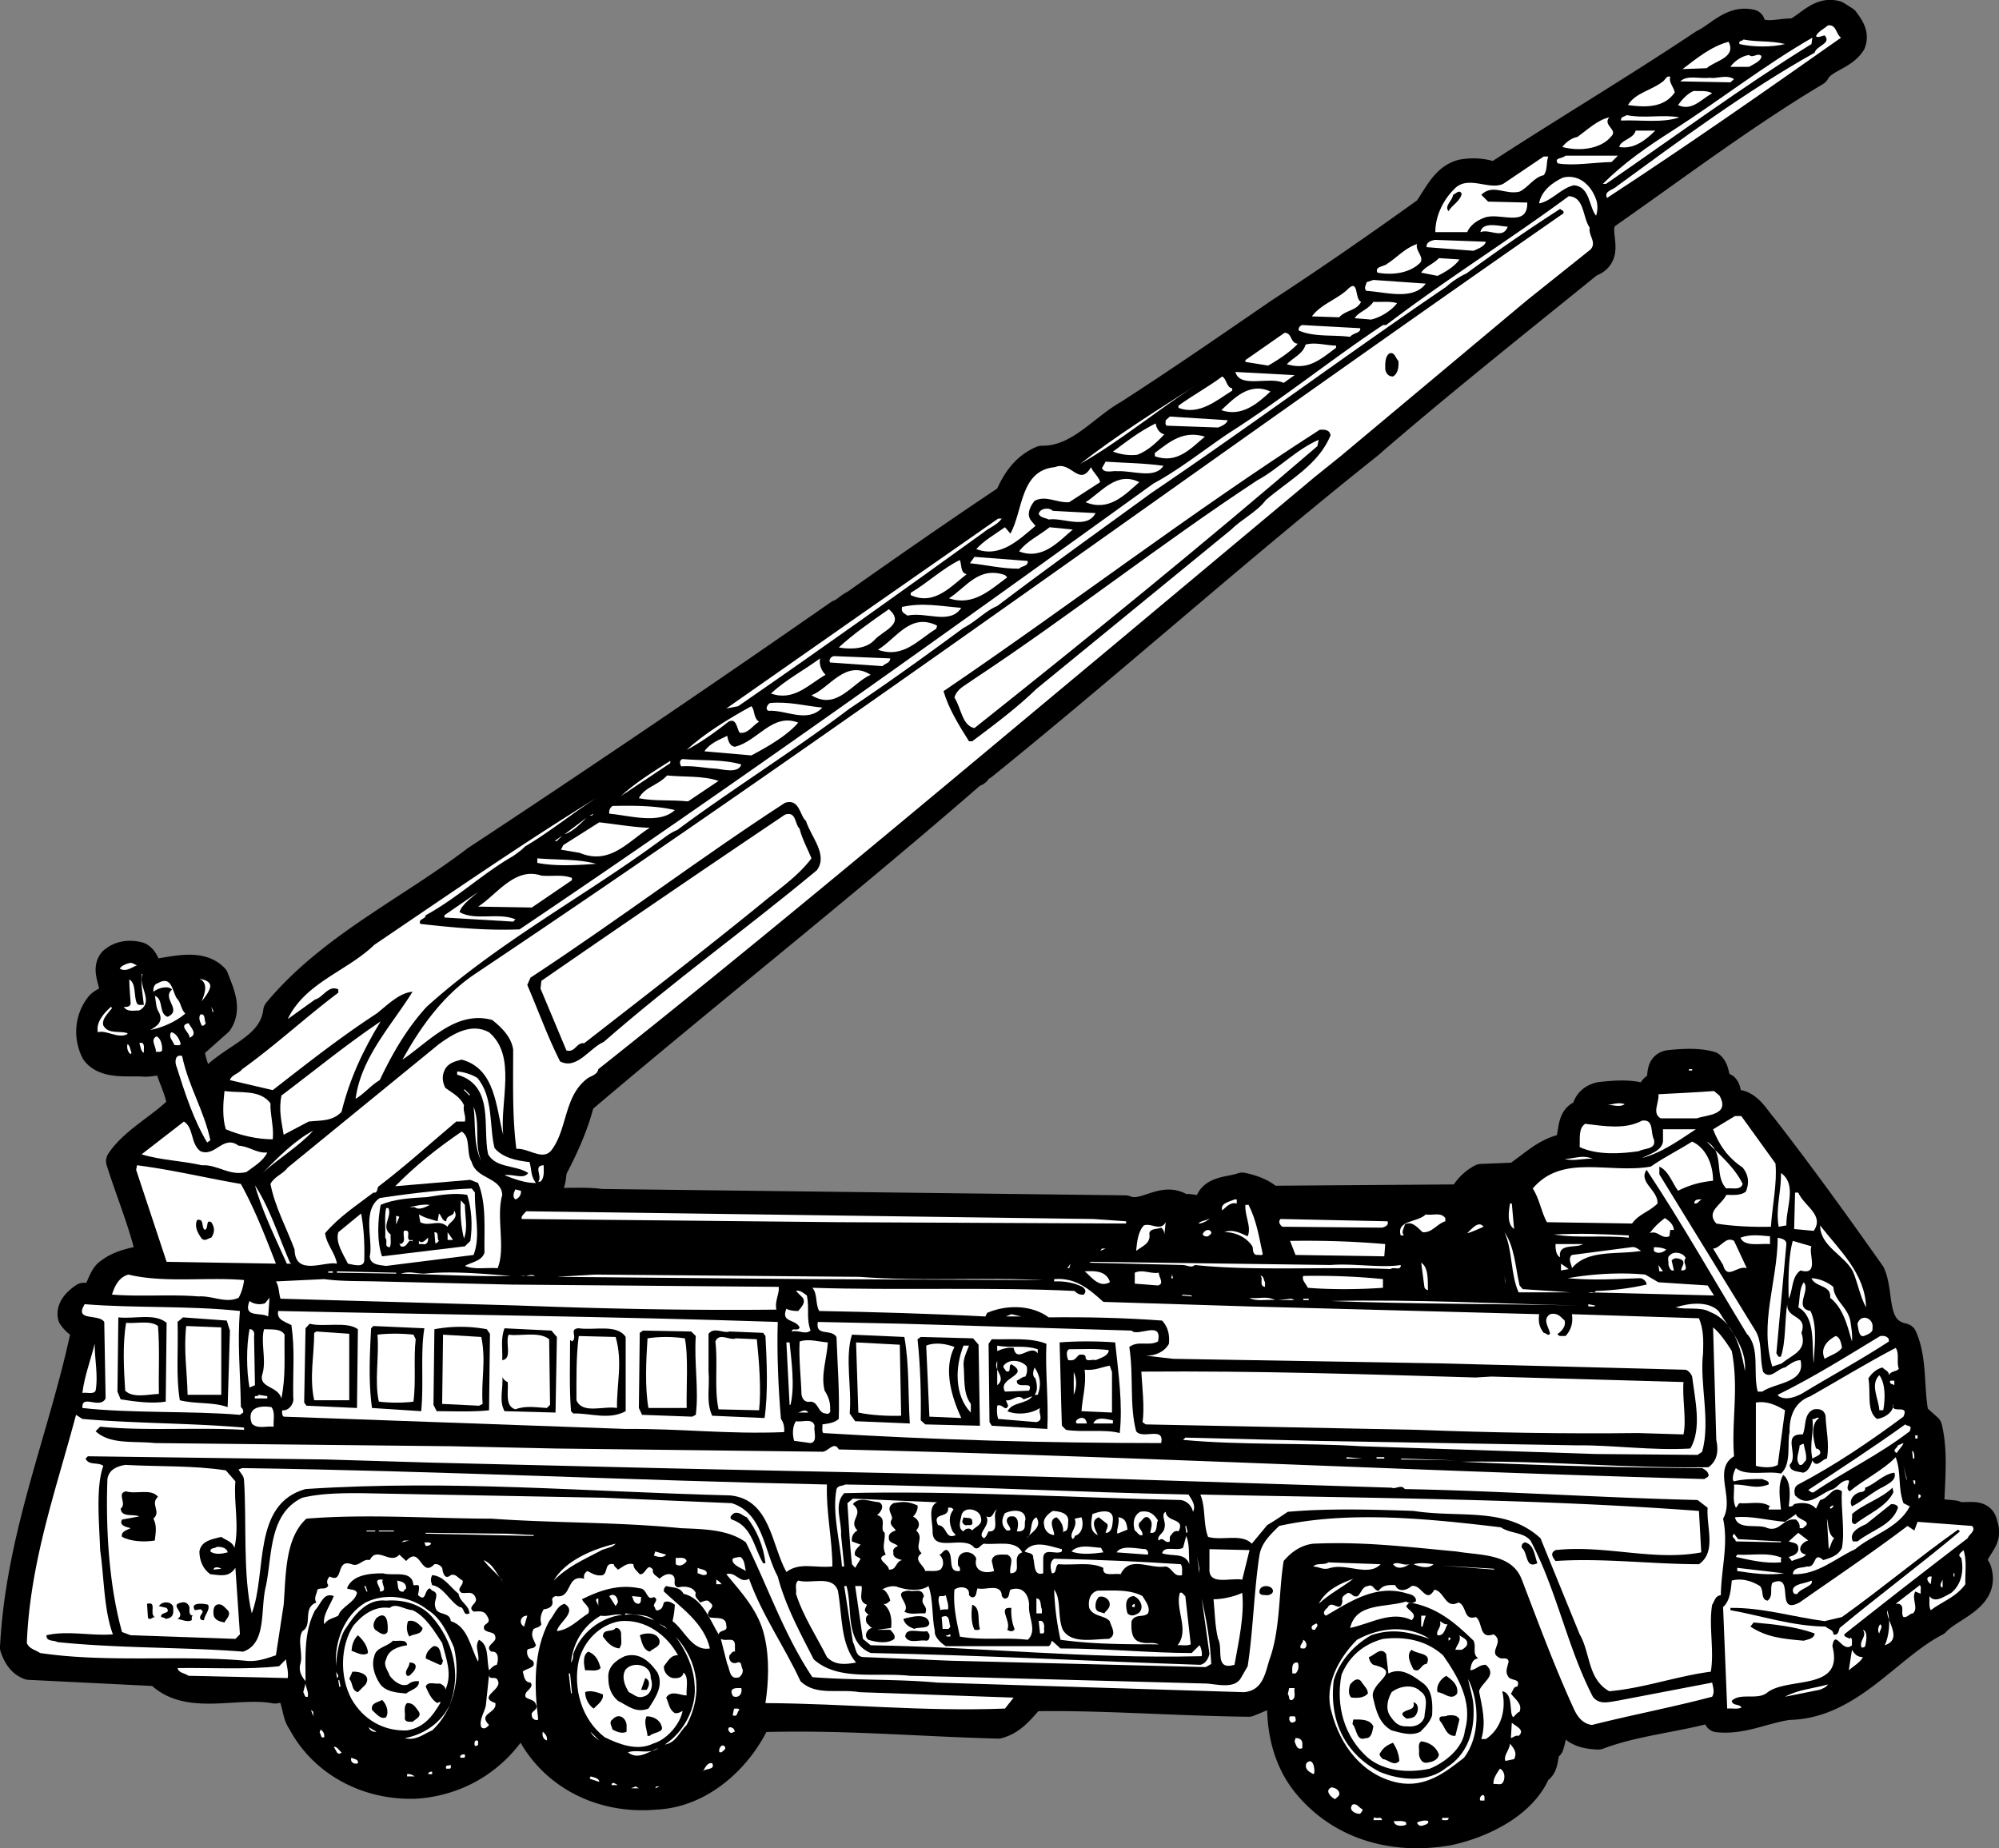
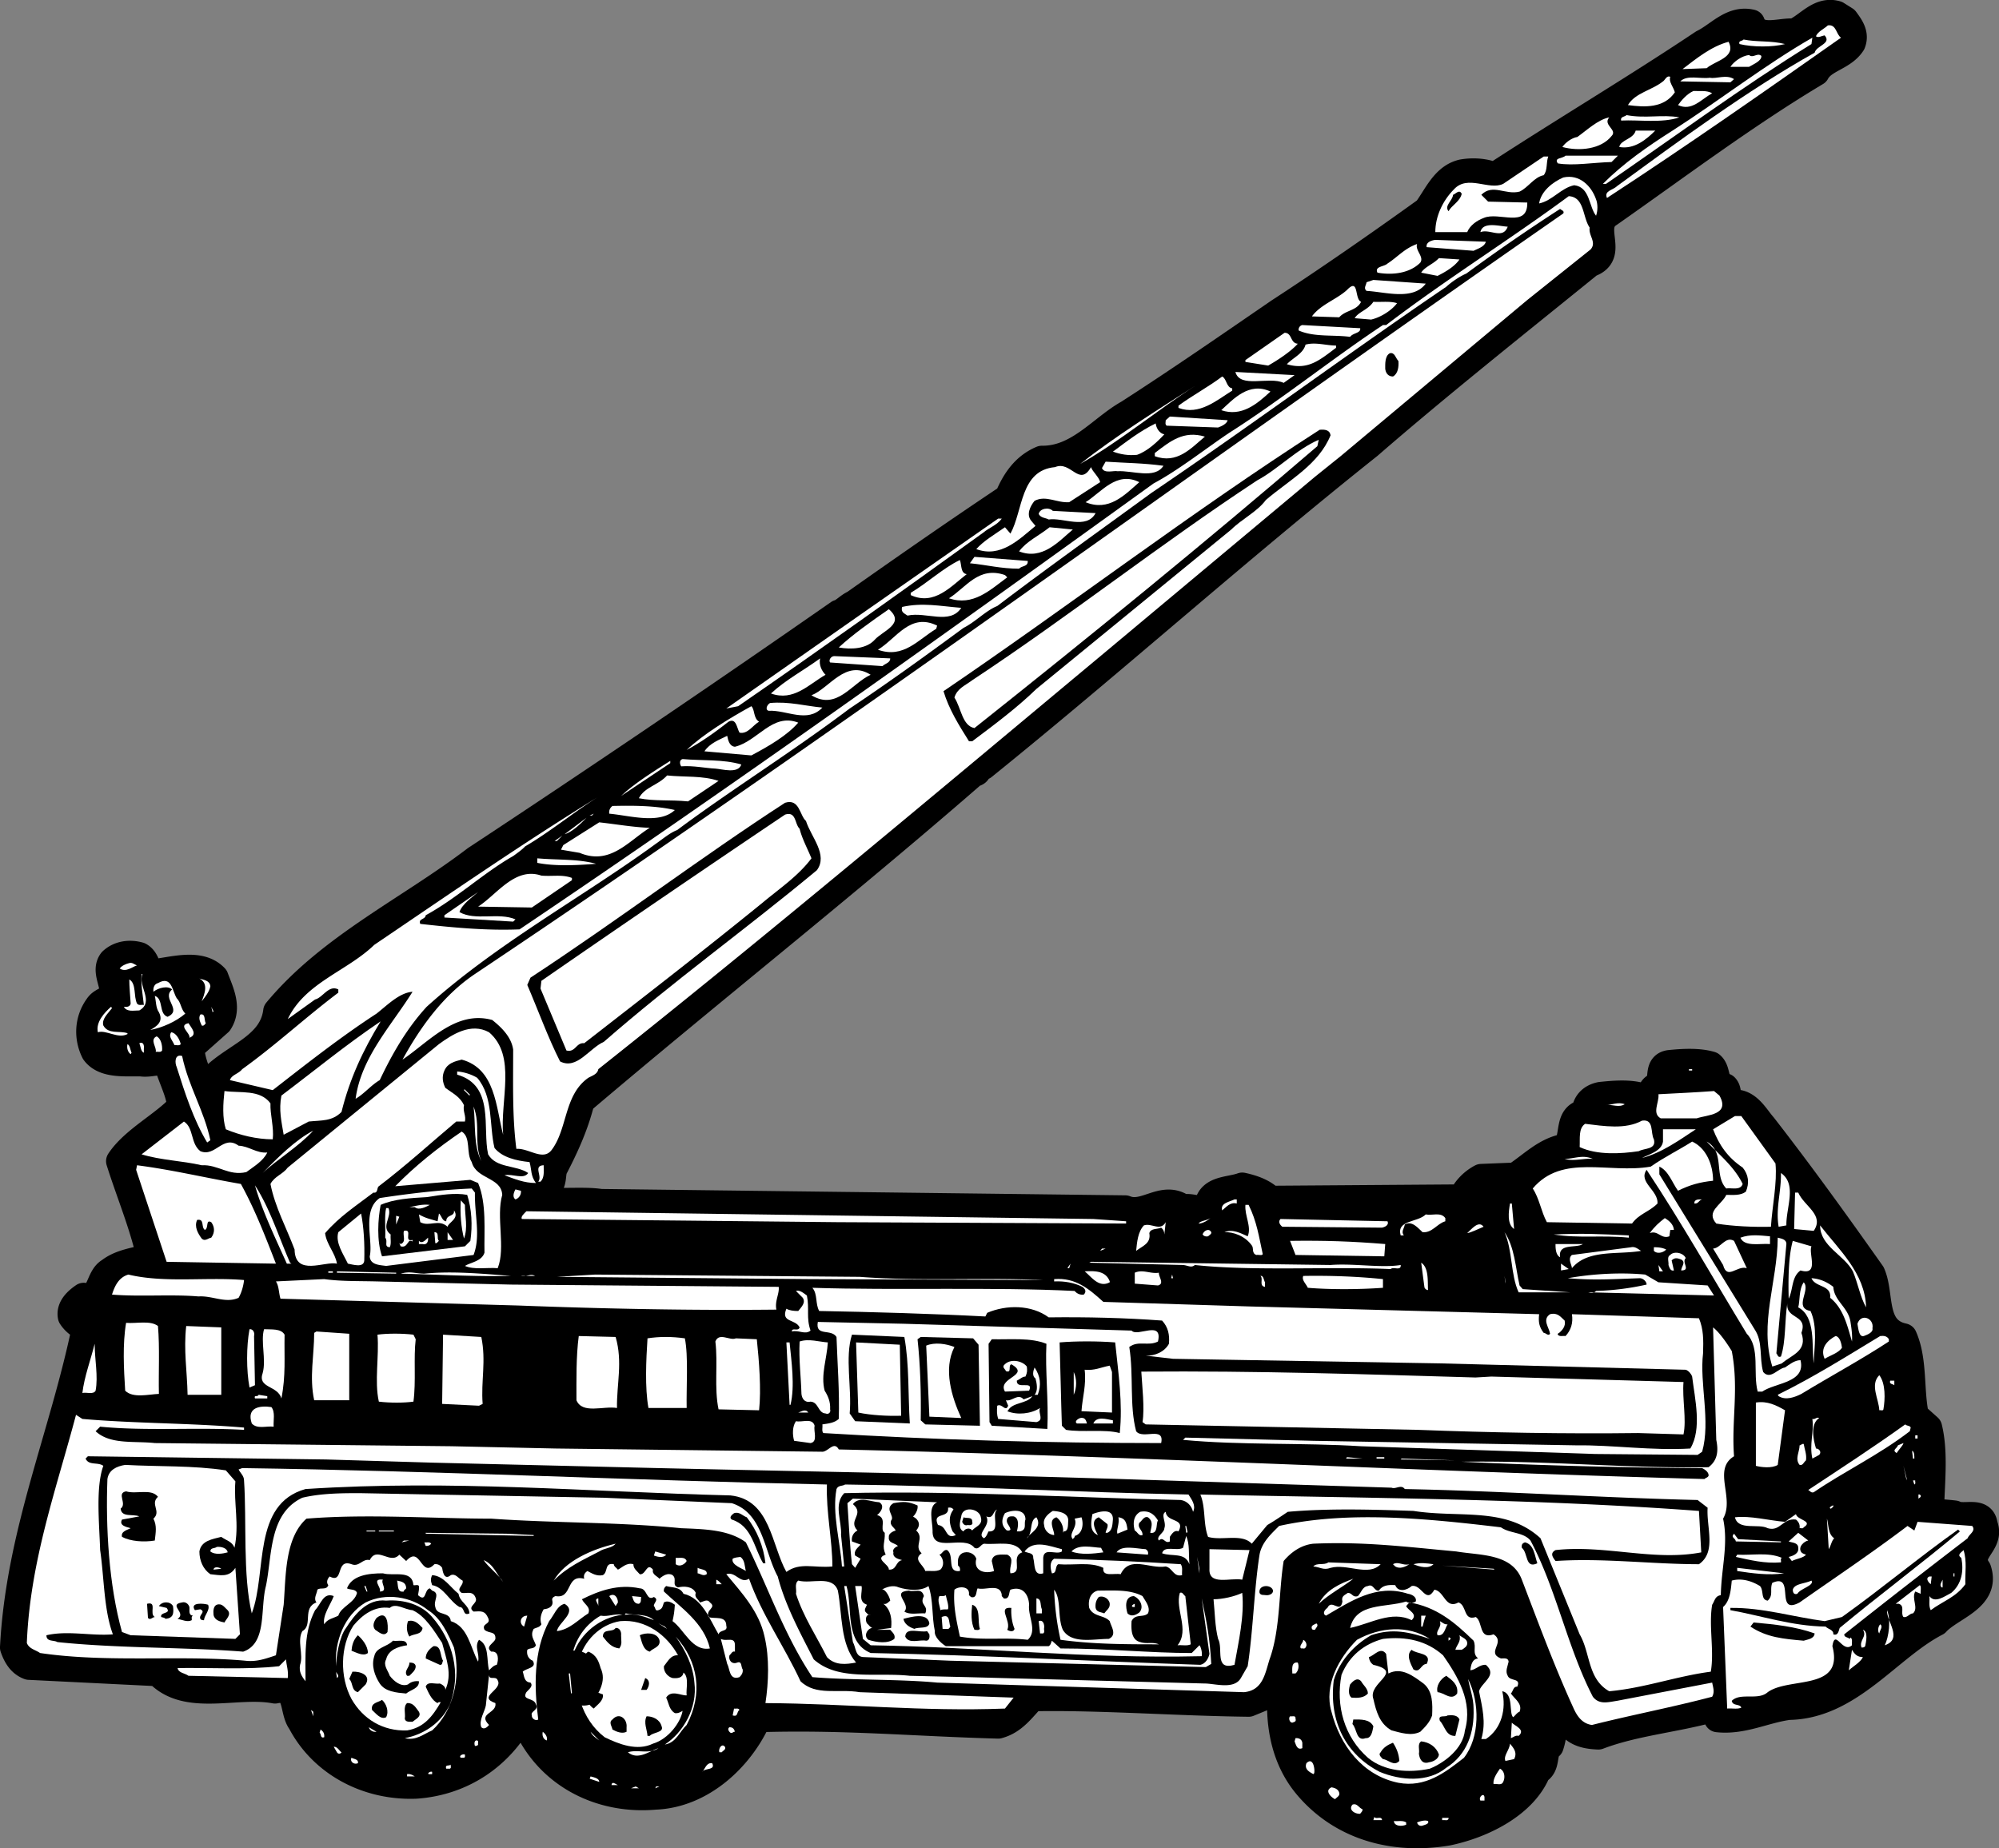
<svg xmlns="http://www.w3.org/2000/svg" width="285.334" height="263.792">
  <rect width="100%" height="100%" fill="#808080" stroke="none" />
  <path d="M113.522 131.769c-10.184 8.406-20.407 16.738-30.586 25.382-.848 3.446-2.278 6.567-3.903 9.684-.257.848-.062 1.953-.777 2.602-.848.324-2.082.586-2.21 1.558 2.534.91 6.76.196 9.683.653l74.879.91c2.859 1.168 5.394-2.211 8.257-.13 1.297-.327 2.86.778 3.575-.456.39-2.274 3.12-2.016 4.875-2.664 1.496.324 2.988.843 4.027 1.883l27.3-.196a6.406 6.406 0 0 1 2.798-2.922l4.875-.195c2.468-1.625 4.355-3.707 7.277-4.16 1.172-1.563.133-4.485 2.664-4.875.066-1.367.91-2.211 2.21-2.473 1.821-.191 4.032-.387 5.786.133.586.52 0 1.492.781 1.883.91-.844-.066-3.055 1.692-3.445.648-.973-.133-2.86 1.558-3.118 1.883-.195 4.16-.328 5.914.196 1.04.843.391 2.859 2.016 3.117.648.652 0 1.82 1.106 2.34 2.144-.258 3.25 2.015 4.355 3.25 5.457 7.02 10.465 13.976 15.469 21.062 1.363 3.055 0 8.059 4.55 9.035 1.497 3.38.91 7.606 1.688 11.243l1.887 1.69c.781 3.185.457 6.954.324 10.337l-1.3 1.363c1.495.457 3.12.457 4.683.652 1.363.715 3.965-.652 4.222 1.56 1.106 2.73-2.73 3.769-.91 6.366 1.367 4.098-3.836 5.266-5.914 7.543-6.824 3.508-12.351 11.828-21.058 11.957-3.446.457-6.567 2.149-10.141 1.758-.195-.52-.262-1.043-.781-1.43-5.395 1.493-11.114 1.95-16.25 3.899-1.559-.067-2.989-.324-4.028-1.559-1.3-1.172-1.171-3.12-2.34-4.226-.195 2.21.325 4.68-.523 7.215-1.168.78-.324 2.859-1.816 3.574-1.887 4.746-7.801 7.672-12.809 8.71-7.734 1.301-15.078-.78-19.953-6.5-5.004-5.85-4.422-14.3-2.34-21.386-.129-.191-.324-.191-.52-.191-1.367 2.859-.847 6.691-3.378 8.773l-2.211.91c-10.531-.129-21.387-.976-30.875-.781-1.496 1.562-2.664 3.316-4.875 3.902-12.028-.328-22.164-1.3-34.32-.91-2.536 5.652-8.06 10.79-14.626 11.047-7.28.652-14.105-2.531-17.613-8.707-.195-1.106-1.105-1.82-1.43-2.797-3.054 5.785-8.515 9.492-15.148 9.945-6.953.262-13.324-3.183-16.379-9.035-1.234-1.625-.324-5.265-3.703-4.55-5.527-1.04-12.613 1.886-16.707-2.47l-18.395-.91c-1.234-.453-1.82-1.558-2.207-2.664.844-16.316 7.082-30.222 10.27-45.695-.781-.195-1.563-.844-2.016-1.558-.261-1.301.91-2.278 1.754-2.86 2.469.649 2.078-2.668 3.703-3.578 1.563-1.234 3.774-1.492 5.785-2.012-.972-4.55-2.925-9.168-4.355-13.715 2.016-3.054 6.371-5.203 8.711-7.8-.129-2.082-1.43-4.29-1.883-6.242-1.043-.454-2.535.195-3.707 0-2.273-.063-5.328.328-6.695-1.56-1.04-2.077-.906-4.55.457-6.433.586-.91 1.492-.78 2.144-1.82.258-1.496-1.172-3.316-.129-4.68 1.04-.976 2.532-1.172 3.899-.78.976.519.976 1.69 1.691 2.468 2.86-.258 6.887-1.688 9.098.652.715 1.95 1.95 4.29.586 6.367l-4.031 3.578c.066 2.079.91 3.575 1.562 5.653.39.262.91.066 1.363.133.653-.457.91-1.106.782-1.887 3.183-2.86 7.996-4.29 8.578-9.035 4.219-5.074 9.496-8.934 14.984-12.578h59.024m-59.024 0c4.492-3 9.121-5.856 13.422-9.133a2458.828 2458.828 0 0 0 51.805-35.098c.715-.195 1.43-1.039 2.21-1.367 7.083-5.004 14.755-10.332 21.97-15.145.972-2.34 2.34-4.418 4.808-5.457 5.2.063 8.516-4.421 12.352-6.566 7.472-4.809 14.496-9.684 21.515-14.496 6.887-4.484 14.106-9.488 21.059-14.492 1.496-2.016 2.535-4.746 5.137-5.332 1.558-.262 3.25-.13 4.546.457 9.75-6.371 20.153-12.547 29.77-18.98 2.277-1.106 4.098-3.512 6.89-2.86.91 2.535 4.16 1.105 6.11 1.3 2.016-.847 3.574-3.25 6.047-2.534l1.234.777c.715.976 1.496 2.015.977 3.316-1.301 2.016-4.098 2.211-5.137 4.16-10.012 5.977-19.957 13.454-29.512 20.149-3.054 1.887.977 5.851-2.793 7.148-9.945 8.063-21.644 17.356-31.523 25.938-18.785 14.949-36.465 30.808-55.055 45.824a.675.675 0 0 0-.781.52c0 .585-.977.39-1.105.91-8.254 7.172-16.579 14.093-24.922 20.96H54.498" />
  <path fill="none" stroke="#000" stroke-linecap="round" stroke-linejoin="round" stroke-miterlimit="1.415" stroke-width="3.9" d="M263.373 2.843c.715.976 1.496 2.015.977 3.316-1.301 2.016-4.098 2.211-5.137 4.16-10.012 5.977-19.957 13.454-29.512 20.149-3.054 1.887.977 5.851-2.793 7.148-9.945 8.063-21.644 17.356-31.523 25.938-18.785 14.949-36.465 30.808-55.055 45.824a.675.675 0 0 0-.781.52c0 .585-.977.39-1.106.91-18.328 15.925-36.984 30.613-55.507 46.343-.848 3.446-2.278 6.567-3.903 9.684-.257.848-.062 1.953-.777 2.602-.848.324-2.082.586-2.21 1.558 2.534.91 6.76.196 9.683.653l74.879.91c2.859 1.168 5.394-2.211 8.257-.13 1.297-.327 2.86.778 3.575-.456.39-2.274 3.12-2.016 4.875-2.664 1.496.324 2.988.843 4.027 1.883l27.3-.196a6.406 6.406 0 0 1 2.798-2.922l4.875-.195c2.468-1.625 4.355-3.707 7.277-4.16 1.172-1.563.133-4.485 2.664-4.875.066-1.367.91-2.211 2.21-2.473 1.821-.191 4.032-.387 5.786.133.586.52 0 1.492.781 1.883.91-.844-.066-3.055 1.692-3.445.648-.973-.133-2.86 1.558-3.118 1.883-.195 4.16-.328 5.914.196 1.04.843.391 2.859 2.016 3.117.648.652 0 1.82 1.106 2.34 2.144-.258 3.25 2.015 4.355 3.25 5.457 7.02 10.465 13.976 15.469 21.062 1.363 3.055 0 8.059 4.55 9.035 1.497 3.38.91 7.606 1.688 11.243l1.887 1.69c.781 3.185.457 6.954.324 10.337l-1.3 1.363c1.495.457 3.12.457 4.683.652 1.363.715 3.965-.652 4.222 1.56 1.106 2.73-2.73 3.769-.91 6.366 1.367 4.098-3.836 5.266-5.914 7.543-6.824 3.508-12.351 11.828-21.058 11.957-3.446.457-6.567 2.149-10.141 1.758-.195-.52-.262-1.043-.781-1.43-5.395 1.493-11.114 1.95-16.25 3.899-1.559-.067-2.989-.324-4.028-1.559-1.3-1.172-1.171-3.12-2.34-4.226-.195 2.21.325 4.68-.523 7.215-1.168.78-.324 2.859-1.816 3.574-1.887 4.746-7.801 7.672-12.809 8.71-7.734 1.301-15.078-.78-19.953-6.5-5.004-5.85-4.422-14.3-2.34-21.386-.129-.191-.324-.191-.52-.191-1.367 2.859-.847 6.691-3.378 8.773l-2.211.91c-10.531-.129-21.387-.976-30.875-.781-1.496 1.562-2.664 3.316-4.875 3.902-12.028-.328-22.164-1.3-34.32-.91-2.536 5.652-8.06 10.79-14.626 11.047-7.28.652-14.105-2.531-17.613-8.707-.195-1.106-1.105-1.82-1.43-2.797-3.054 5.785-8.515 9.492-15.148 9.945-6.953.262-13.324-3.183-16.379-9.035-1.234-1.625-.324-5.265-3.703-4.55-5.527-1.04-12.613 1.886-16.707-2.47l-18.395-.91c-1.234-.453-1.82-1.558-2.207-2.664.844-16.316 7.082-30.222 10.27-45.695-.781-.195-1.563-.844-2.016-1.558-.261-1.301.91-2.278 1.754-2.86 2.469.649 2.078-2.668 3.703-3.578 1.563-1.234 3.774-1.492 5.785-2.012-.972-4.55-2.925-9.168-4.355-13.715 2.016-3.054 6.371-5.203 8.711-7.8-.129-2.082-1.43-4.29-1.883-6.242-1.043-.454-2.535.195-3.707 0-2.273-.063-5.328.328-6.695-1.56-1.04-2.077-.906-4.55.457-6.433.586-.91 1.492-.78 2.144-1.82.258-1.496-1.172-3.316-.129-4.68 1.04-.976 2.532-1.172 3.899-.78.976.519.976 1.69 1.691 2.468 2.86-.258 6.887-1.688 9.098.652.715 1.95 1.95 4.29.586 6.367l-4.031 3.578c.066 2.079.91 3.575 1.562 5.653.39.262.91.066 1.363.133.653-.457.91-1.106.782-1.887 3.183-2.86 7.996-4.29 8.578-9.035 7.672-9.23 18.851-14.43 28.406-21.711a2458.828 2458.828 0 0 0 51.805-35.098c.715-.195 1.43-1.039 2.21-1.367 7.083-5.004 14.755-10.332 21.97-15.145.972-2.34 2.34-4.418 4.808-5.457 5.2.063 8.516-4.421 12.352-6.566 7.472-4.809 14.496-9.684 21.515-14.496 6.887-4.484 14.106-9.488 21.059-14.492 1.496-2.016 2.535-4.746 5.137-5.332 1.558-.262 3.25-.13 4.546.457 9.75-6.371 20.153-12.547 29.77-18.98 2.277-1.106 4.098-3.512 6.89-2.86.91 2.535 4.16 1.105 6.11 1.3 2.016-.847 3.574-3.25 6.047-2.534zm0 0" />
  <path d="M113.522 131.769c-10.184 8.406-20.407 16.738-30.586 25.382-.848 3.446-2.278 6.567-3.903 9.684-.257.848-.062 1.953-.777 2.602-.848.324-2.082.586-2.21 1.558 2.534.91 6.76.196 9.683.653l74.879.91c2.859 1.168 5.394-2.211 8.257-.13 1.297-.327 2.86.778 3.575-.456.39-2.274 3.12-2.016 4.875-2.664 1.496.324 2.988.843 4.027 1.883l27.3-.196a6.406 6.406 0 0 1 2.798-2.922l4.875-.195c2.468-1.625 4.355-3.707 7.277-4.16 1.172-1.563.133-4.485 2.664-4.875.066-1.367.91-2.211 2.21-2.473 1.821-.191 4.032-.387 5.786.133.586.52 0 1.492.781 1.883.91-.844-.066-3.055 1.692-3.445.648-.973-.133-2.86 1.558-3.118 1.883-.195 4.16-.328 5.914.196 1.04.843.391 2.859 2.016 3.117.648.652 0 1.82 1.106 2.34 2.144-.258 3.25 2.015 4.355 3.25 5.457 7.02 10.465 13.976 15.469 21.062 1.363 3.055 0 8.059 4.55 9.035 1.497 3.38.91 7.606 1.688 11.243l1.887 1.69c.781 3.185.457 6.954.324 10.337l-1.3 1.363c1.495.457 3.12.457 4.683.652 1.363.715 3.965-.652 4.222 1.56 1.106 2.73-2.73 3.769-.91 6.366 1.367 4.098-3.836 5.266-5.914 7.543-6.824 3.508-12.351 11.828-21.058 11.957-3.446.457-6.567 2.149-10.141 1.758-.195-.52-.262-1.043-.781-1.43-5.395 1.493-11.114 1.95-16.25 3.899-1.559-.067-2.989-.324-4.028-1.559-1.3-1.172-1.171-3.12-2.34-4.226-.195 2.21.325 4.68-.523 7.215-1.168.78-.324 2.859-1.816 3.574-1.887 4.746-7.801 7.672-12.809 8.71-7.734 1.301-15.078-.78-19.953-6.5-5.004-5.85-4.422-14.3-2.34-21.386-.129-.191-.324-.191-.52-.191-1.367 2.859-.847 6.691-3.378 8.773l-2.211.91c-10.531-.129-21.387-.976-30.875-.781-1.496 1.562-2.664 3.316-4.875 3.902-12.028-.328-22.164-1.3-34.32-.91-2.536 5.652-8.06 10.79-14.626 11.047-7.28.652-14.105-2.531-17.613-8.707-.195-1.106-1.105-1.82-1.43-2.797-3.054 5.785-8.515 9.492-15.148 9.945-6.953.262-13.324-3.183-16.379-9.035-1.234-1.625-.324-5.265-3.703-4.55-5.527-1.04-12.613 1.886-16.707-2.47l-18.395-.91c-1.234-.453-1.82-1.558-2.207-2.664.844-16.316 7.082-30.222 10.27-45.695-.781-.195-1.563-.844-2.016-1.558-.261-1.301.91-2.278 1.754-2.86 2.469.649 2.078-2.668 3.703-3.578 1.563-1.234 3.774-1.492 5.785-2.012-.972-4.55-2.925-9.168-4.355-13.715 2.016-3.054 6.371-5.203 8.711-7.8-.129-2.082-1.43-4.29-1.883-6.242-1.043-.454-2.535.195-3.707 0-2.273-.063-5.328.328-6.695-1.56-1.04-2.077-.906-4.55.457-6.433.586-.91 1.492-.78 2.144-1.82.258-1.496-1.172-3.316-.129-4.68 1.04-.976 2.532-1.172 3.899-.78.976.519.976 1.69 1.691 2.468 2.86-.258 6.887-1.688 9.098.652.715 1.95 1.95 4.29.586 6.367l-4.031 3.578c.066 2.079.91 3.575 1.562 5.653.39.262.91.066 1.363.133.653-.457.91-1.106.782-1.887 3.183-2.86 7.996-4.29 8.578-9.035 4.219-5.074 9.496-8.934 14.984-12.578h59.024m-59.024 0c4.492-3 9.121-5.856 13.422-9.133a2458.828 2458.828 0 0 0 51.805-35.098c.715-.195 1.43-1.039 2.21-1.367 7.083-5.004 14.755-10.332 21.97-15.145.972-2.34 2.34-4.418 4.808-5.457 5.2.063 8.516-4.421 12.352-6.566 7.472-4.809 14.496-9.684 21.515-14.496 6.887-4.484 14.106-9.488 21.059-14.492 1.496-2.016 2.535-4.746 5.137-5.332 1.558-.262 3.25-.13 4.546.457 9.75-6.371 20.153-12.547 29.77-18.98 2.277-1.106 4.098-3.512 6.89-2.86.91 2.535 4.16 1.105 6.11 1.3 2.016-.847 3.574-3.25 6.047-2.534l1.234.777c.715.976 1.496 2.015.977 3.316-1.301 2.016-4.098 2.211-5.137 4.16-10.012 5.977-19.957 13.454-29.512 20.149-3.054 1.887.977 5.851-2.793 7.148-9.945 8.063-21.644 17.356-31.523 25.938-18.785 14.949-36.465 30.808-55.055 45.824a.675.675 0 0 0-.781.52c0 .585-.977.39-1.105.91-8.254 7.172-16.579 14.093-24.922 20.96H54.498" />
  <path fill="#fff" d="M262.787 5.378c-11.18 7.863-21.968 15.406-33.41 22.879-.453-1.04.848-1.106 1.43-1.688 8.71-6.37 18.656-13.714 28.21-19.046.262-1.04 2.47-1.297 1.43-2.47-.453.067-.91.391-1.234.13.195-.649 1.234-1.106 1.691-1.559 1.235-.195 1.168 1.3 1.883 1.754" />
  <path fill="#fff" d="M258.565 6.288c-9.883 6.11-19.5 13.195-29.317 19.953h-.457c2.992-2.988 6.371-5.328 9.945-7.601 6.696-4.293 13.262-9.426 19.958-13.262l-.13.91m-3.773 0c-1.816.457-4.547.457-6.5 0-.191-.52.39-.39.586-.648 1.887.39 3.902.129 5.914.648m-8.058-.324c1.171 2.273-2.016 2.73-3.122 3.77l-3.445.128c1.953-1.492 4.098-3.25 6.567-3.898m4.679 2.016c.067.714-1.105 1.168-1.754 1.558h-2.664c.52-.777 1.625-1.558 2.664-1.687.586.52 1.168-.391 1.754.129m-12.347 5.199c-1.563 2.273-4.293 2.144-6.696 1.82 1.04-1.758 3.38-2.082 5.004-3.383.258-.129.52-.91 1.04-.648-.259.715.456 1.43.652 2.21m8.449-1.886-.52.457-7.152-.133c.976-.972 2.797-.324 4.226-.52.91.196 2.34-.519 3.446.196m-3.121 2.016c-1.625.91-2.926 2.601-4.875 1.691.457-.652 1.3-1.625 2.21-2.016 1.04.063 1.821-.128 2.665.325m-4.68 3.445c-2.469.844-5.719.324-8.32.453-.13-.582.52-.52.781-.777 2.73.52 5.07-.133 7.539.324m-10.012 0c-.972 1.105 1.239 1.754.328 2.664-1.496 1.887-4.617 2.211-7.02 1.563.392-.586 1.302-1.301 2.145-1.434 1.364-.973 2.922-2.469 4.547-2.793m6.567 1.887c-1.235 1.234-2.989 2.726-5.137 2.34.195-1.043 2.016-1.106 2.344-2.34h2.793m-6.238 4.484c-2.536.063-5.528.582-7.672.195-.582-.847.652-.652 1.105-1.105h7.477l-.91.91m-9.036-.781c-.324.844-.066 1.95-.652 2.664-1.363.262-2.207 1.758-3.441 2.34-2.016.52-3.836-1.168-5.461.457l.972.972 5.59.133c.066 3.77-4.094 1.235-6.238 2.207-.91.328-1.95 1.043-2.34 2.016h-4.55c0-2.211 1.038-4.484 2.663-6.11 1.953-2.144 5.008.196 7.024-.78l5.78-3.9h.653m6.825 6.11c.257.653.257 1.625 0 2.34-1.04-1.3-.844-4.094-3.122-4.355-1.882.39-3.117 2.21-5.004 2.601.262-1.754 1.95-3.055 3.446-3.707 2.34-.52 4.027 1.238 4.68 3.121" />
  <path d="M208.643 27.671c-.258 1.105-1.43 1.625-1.883 2.473-.652-.782.582-1.496.648-2.34.391-.133.91-.848 1.235-.133" />
  <path fill="#fff" d="M226.908 32.483c-.195 1.168 1.04 2.079.13 3.122l-9.036 7.214-26.648 22.293-3.641 2.926-30.094 25.156c-23.402 19.5-48.035 40.235-72.215 59.407-.128.715-.843.91-1.43 1.234-3.511 2.473-2.925 7.281-5.265 10.336-1.234 1.562-3.25-.324-5.004-.195-.586-4.547-.457-9.164-.457-14.168-.258-1.82-1.687-3.188-2.988-4.227-5.2-1.43-9.035 3.121-12.805 5.656 2.535-4.617 5.785-9.164 10.336-12.218 52.778-35.297 103.61-72.606 155.348-108.551.195-.39-.262-.453-.453-.649a266.336 266.336 0 0 0-13.39 9.227c-.911.39-2.083 1.172-2.86 1.887-14.434 9.816-27.625 19.629-42.121 29.445-7.215 5.266-14.692 10.594-21.973 16.121-1.625.649-3.117 2.274-4.809 3.117-5.394 3.965-10.789 7.867-16.25 11.508-7.992 6.043-16.964 11.633-24.632 17.352-1.04.39-2.083 1.3-3.122 2.015-10.336 7.54-22.62 14.172-32.628 23.207-2.86 3.118-4.942 6.758-6.696 10.465-1.234.715-2.21 1.95-3.445 2.664.781-5.914 5.133-10.465 8.125-15.273-1.887.129-3.64 1.949-5.137 3.117-5.199 3.383-10.137 7.281-14.816 10.922l-6.114-1.43c.262-.781 1.172-.847 1.758-1.562 4.875-3.508 8.97-7.344 13.715-10.918v-.457c-1.367-.715-2.21 1.172-3.316 1.43l-3.899 2.796c2.47-5.199 8.45-6.824 12.348-10.594 10.66-7.214 20.996-14.367 31.852-21.062-3.575 2.277-6.696 4.875-10.336 7.02-.325.39-1.235 1.042-1.692 1.367-4.222 2.402-8.058 6.043-12.48 8.449-.063.648-1.102.453-.778 1.234 4.614.52 9.426.977 14.168.782 30.227-20.344 60.84-42.25 90.48-63.633 3.641-1.953 7.216-4.813 10.79-7.219 7.281-4.613 15.082-10.852 21.973-15.402h.453c8.32-6.371 17.808-12.286 26.066-18.395 2.274.129 1.95 2.988 2.988 4.484m-11.698-.128c-.716 1.882-2.536.257-3.9.777.325-1.559 2.665-.844 3.9-.777m-3.122 2.145c-.195.714-1.105.972-1.754 1.296l-6.695-.52c-.13-.714.715-.972 1.234-1.039l7.215.262m-9.812.324c-.329.91 1.039 1.82.453 2.664-1.496 1.496-3.899 1.82-6.11 1.43-.457-.91.973-.844 1.43-1.3 1.496-.973 2.406-2.145 4.227-2.794m6.043 2.211c-.649.973-1.95 1.754-3.122 2.34l-2.34-.457c.52-.844 1.758-1.234 2.536-2.078l2.925.195" />
  <path fill="#fff" d="M203.51 40.48c-1.82 2.468-5.852 1.168-8.45 1.039-.456-.391-.066-.782 0-1.235l.973-.328 7.477.524m-9.23 2.597c-.653 1.301-2.212 1.172-3.122 2.211l-3.898-.129c1.234-1.691 3.508-2.406 5.004-3.77 1.754-1.82 1.039 1.298 2.015 1.688m5.133.196c-.715.976-2.273 2.015-3.703 2.34l-2.34-.196c.52-.91 1.883-1.168 2.664-2.34 1.106.067 2.34-.129 3.38.196m-5.263 3.574c.13.715-1.042.652-1.433 1.234-2.402-.324-5.133.067-7.344-.91a.674.674 0 0 1 .52-.777l8.258.453m-8.907 2.211c-.91 1.039-2.73 2.273-4.226 3.12l-3.25-.519v-.261l5.59-3.899c1.105 0 .78 1.492 1.886 1.559m5.461.586c-2.277 1.687-3.965 3.25-7.02 2.34.844-.91 2.34-1.497 2.665-2.797 1.43-.391 2.926.132 4.355.132v.325" />
  <path d="M199.608 51.526c.066.848-.063 1.82-.778 2.211-.715 0-1.043-.52-1.105-1.105 0-.649-.067-1.82.648-2.211.715-.191.844.719 1.235 1.105" />
  <path fill="#fff" d="M183.229 54.648c-2.078-.977-6.239.843-6.891-1.559l8.45.453-1.56 1.106m-7.343.781v.324c-2.211 1.363-4.68 3.574-7.672 2.469v-.324c1.95-1.43 4.355-2.73 6.242-4.16.649.324.582 1.558 1.43 1.69m-5.137-.456c-5.59 3.574-10.855 7.996-16.574 11.246 5.137-4.031 10.984-7.672 16.574-11.246m10.594.91c-1.95 1.82-4.156 3.64-7.02 2.664 1.692-1.559 3.965-4.094 7.02-2.664m-6.109 4.098c-.13.52-.844.843-1.364 1.039l-7.343-.262c-.262-.195-.133-.52-.133-.777l.586-.524 8.254.524m-9.036 2.011c-.972 1.043-2.402 2.407-3.898 2.926-1.234.129-2.34-.062-3.445-.453 2.015-1.496 3.836-2.926 6.109-4.031.066.648.52 1.43 1.234 1.558" />
  <path d="M189.924 62.124c-1.691 4.16-5.785 6.305-9.23 9.23-1.235 1.688-3.446 2.727-4.942 4.223l-27.816 22.75c-2.73 2.664-6.047 5.137-9.168 7.477h-.453c-1.43-2.278-2.86-4.551-3.641-7.153 18.004-12.218 35.36-25.543 53.691-37.308.715-.067 1.43 0 1.559.781" />
  <path fill="#fff" d="M171.983 62.32c-1.95 1.624-3.965 3.964-7.149 2.792v-.453c2.211-1.691 4.094-3.25 7.149-2.34m16.054 1.364c-15.726 13.52-32.5 27.172-48.945 40.234-1.754-.324-1.883-2.86-2.86-4.355.391-1.297 1.497-1.688 2.536-2.47 13.976-9.23 26.847-19.433 40.691-28.534 2.926-1.559 5.59-4.418 8.774-5.785l-.196.91m-21.968 2.797c-1.235 1.949-4.418.648-6.567.777-.52-.129-1.883.39-2.207-.453l.52-.91c2.925.195 5.394.195 8.254.586m-10.336.191c.195.652 1.171 1.434 1.3 2.148l-4.418 2.86c-1.757.129-3.316-1.04-4.941-.196-.648.782-1.172 1.95-.52 2.793l.649.782c-2.34 1.949-5.004 4.613-8.45 3.316 1.04-1.172 2.602-2.082 4.094-3.121l.782.91c1.82-3.316 1.363-9.035 6.37-9.492 2.274-.973 3.446 2.926 5.134 0m6.89 2.149c-2.144 1.882-4.355 4.222-7.668 2.859 2.274-1.43 4.418-4.485 7.668-2.86" />
  <path fill="#fff" d="M156.385 73.237c-1.3 2.407-4.68.586-6.695.91-.457-.257-1.106-.195-1.43-.78.129-.778 1.43-1.04 2.016-.454l6.109.324m-13.391.782c-.652.91-1.82 1.3-2.664 2.015-11.894 8.578-22.816 16.38-34.969 24.762l-1.69.328c13-9.101 26-18.203 38.804-27.105h.52m10.14 1.558c-2.016 1.692-4.356 4.422-7.672 3.121 1.04-1.43 2.797-2.21 4.355-3.445l3.317.324m-6.438 4.485c.067.847-.843.652-1.234 1.105-2.598 0-4.484-.52-7.02-.777l.649-.91 7.605.582m-8.707 1.886c-2.21 1.692-4.617 4.551-7.996 2.989v-.325c2.407-1.43 4.68-3.574 7.02-4.68.262.65.066 1.887.976 2.016m5.786.453c-2.473 1.82-4.875 4.16-8.32 2.993 2.468-1.563 4.222-4.618 7.991-3.317l.329.324m-6.566 4.356c-1.626 2.473-5.005.52-7.673 1.105-.453-.324-.972-.453-.777-1.234 2.926-.648 5.328-.129 8.45.129m-12.352 4.551c-1.168 1.3-3.313 1.43-5.133 1.105 1.949-1.82 4.613-3.707 7.148-5.46 2.406 2.081-.844 3.054-2.015 4.355m8.906-2.016-.13.457c-2.6 1.559-4.679 4.29-8.32 2.988 2.665-1.625 4.614-5.328 8.45-3.445m-6.695 4.68c0 .652-.715.715-1.106 1.105l-7.473-.52c-.261-.324.13-.91.586-.91l7.992.325m-10.008 0c-.195.976.259 1.82.778 2.34-2.402 1.367-4.547 3.836-7.797 2.668 2.207-2.016 4.613-3.25 7.02-5.008m7.215 2.34c-2.73 1.234-4.813 5.136-8.45 2.925 2.535-.972 4.871-5.199 8.45-2.925m-6.891 4.679c-2.145 2.278-5.07.328-7.672.457-.52-.129-.258-.843.195-1.105 2.668-.262 5.203.453 7.477.648m-9.035 2.016c-.91.52-1.625 1.82-2.793 1.562-.39-.652-.457-2.148-1.563-1.562-1.82 1.43-3.898 2.926-5.98 4.031 2.406-2.273 6.047-4.484 9.23-6.242.52.457.262 1.691 1.106 2.21" />
  <path fill="#fff" d="M113.94 103.14c-1.559 1.816-4.227 3.379-6.696 4.68l-6.695-.587c.781-1.171 2.082-1.625 3.25-2.21.133.648.324 1.496 1.105 1.558 3.25-.777 5.332-4.875 9.036-3.441m-8.125 5.976c-.454 1.367-2.73.653-3.704.586-1.43-.062-3.12-.453-4.875-.324-.195-.262-.328-.91.196-1.039 2.793.258 5.781 0 8.383.777m-10.141-.195-7.02 4.684c1.754-1.692 4.747-3.579 7.02-5.008v.324m6.891 2.535-4.356 2.926c-2.598-.258-4.746 0-7.02-.453.844-1.625 2.731-1.82 4.032-3.25 2.469.258 5.07 0 7.344.777" />
  <path d="M115.045 117.179c.715 2.273 3.184 4.808 1.559 7.02-10.075 8.382-20.606 15.921-30.418 24.503-2.082.91-3.836 4.031-6.243 2.793-1.687-3.312-3.117-7.277-4.68-10.918l.458-1.039c12.48-8.191 24.308-17.16 36.336-24.96 2.078-.65 2.078 1.82 2.988 2.6" />
  <path fill="#fff" d="M96.326 115.616c-2.21 2.082-6.437.782-9.363.52-.062-.52.133-.844.457-1.102 2.86-.066 6.11-.066 8.906.582m-12.156.782.586-.262-.262.262zm29.965 1.882c.324 1.368 1.105 2.797 1.691 4.227-1.886 2.535-4.617 4.355-7.02 6.371-8.648 7.02-16.64 13.195-25.417 20.02-1.168-.13-1.235 1.363-2.535 1.039l-3.703-8.84.128-1.106a3263.81 3263.81 0 0 1 34.778-23.722c1.625-.524 1.363 1.363 2.078 2.011m-33.539.782 3.117-2.34c-.648.648-1.95 2.015-3.117 2.34m12.152-.911c-3.055 1.887-5.652 5.395-10.008 3.575l-2.664-.453.325-.653 5.132-3.25c2.407.262 4.942.715 7.215.781m-13.582 1.887 1.106-.781-.782.781zm5.914 3.25c-2.535.195-5.785.39-8.387-.133v-.648c2.993.262 5.786.066 8.387.781m-3.445 2.016v.324l-5.719 3.898-7.672-.128c2.664-1.692 5.266-5.72 9.035-4.422 1.692.132 2.926-.196 4.356.328" />
  <path fill="#fff" d="M65.58 130.179c2.274 1.297 5.59 0 7.996 1.039l-.328.324-9.812-.586v-.324l4.808-3.316c-.715.652-2.273 1.69-2.664 2.863m-46.02 7.601c-.652.196-1.562 1.043-2.472.457.262-.39.848-.652 1.367-.78.453-.13.781.26 1.106.323m.777 1.239c-.715 1.687 1.758 3.964-.453 5.199-.844 0-1.754.258-2.211-.52.39.063.91 0 .977-.457-.067-1.105-.196-2.406-.196-3.445 1.04.586.586 2.406 1.106 3.445.257.325.648.13.972.196-.129-1.301-.453-2.86-.324-4.418h.129m9.688 1.754c-.133.78-.782 1.558-1.235 2.144.39-1.039 1.04-2.535-.328-3.25.586.195 1.496.262 1.563 1.106m-4.813 1.687c.652.652.586 1.563 1.238 2.211-1.367 1.172-3.316 2.016-5.008 2.34.91-.52 1.95-1.168 1.239-2.535-.457-.649-.39-1.559-.586-2.34 1.297.457.52 2.535 1.82 2.992 2.207-.977-.91-2.602.649-3.902-.586-.582-1.95-.258-2.664.328-.067-.586.128-1.106.648-1.238 1.95-1.106 2.016 1.042 2.664 2.144m-9.227 1.434c-.585.777-1.496 1.558-1.238 2.468.715 1.301 2.278.715 3.445 1.106v.129c-1.363.715-3.054-.649-4.222-.262-.324-1.43.91-2.793 1.883-3.637l.132.196m14.364.582-.196-.778.325.649zm-.977 1.562c-.129.195-.324.453-.582.324-.195-.457-.523-1.039-.195-1.558.777-.196.52.844.777 1.234m24.961-.262c-2.535 4.16-4.418 8.192-5.59 12.934-1.363 1.367-2.86 1.172-4.68 1.367l-3.574 1.883c-.324-1.95-.714-3.508-.324-5.59 4.742-3.574 9.164-7.215 14.168-10.594m-27.301 2.34c.196-.648-1.687-1.754-.129-2.078.391.649 1.364 1.625.13 2.078m42.773-.781c3.96 3.383 1.558 9.688 2.011 14.625-1.039-3.965-1.105-9.422-5.914-10.723-1.039.258-2.015.52-2.468 1.559-.39.848-.262 1.691.129 2.473 1.039.777 2.078 1.234 2.664 2.468-.196.91.328 1.496.132 2.34h-1.238c-3.703 3.121-7.277 6.371-11.047 9.23-.328.196-.066 1.04-.78.91-2.47 1.884-4.81 3.38-6.892 5.786.196 1.625 1.43 2.793 1.692 4.355-1.758-.39-5.98 1.883-6.047-2.015-1.168-3.121-2.793-6.047-3.445-9.36.586-1.105 1.757-1.367 2.472-2.34l21.578-17.617c1.887-1.363 4.551-3.12 7.153-1.691m-44.008 1.691c-.195.262-.586.13-.91.13-.196-.583-.91-1.169-.453-1.821.648.066 1.168.91 1.363 1.691m-2.664.911c-.195.324-.586.129-.91.195.195-.586-.91-1.754.129-2.211.586.262.847 1.234.78 2.016m-2.601-.258v.582c-.453-.195-.453-.91-.648-1.363.586-.262.715.324.648.78m-1.753.582-.13.196c-.39-.258-.585-.844-.457-1.43.391.196.391.844.586 1.235m7.215.457c.91 4.355 3.121 7.734 4.032 12.023l-.458.325c-1.949-3.25-3.183-7.083-4.355-10.79-.258-.52-.324-1.882.781-1.558m215.082 2.078v-.195h.457v.195h-.457" />
  <path fill="#fff" d="M68.115 153.835c2.34 2.73 1.692 6.828 2.47 10.012 1.105 1.363 3.12 1.82 5.003 2.015.328 1.168.133 1.95.91 2.989-1.687 0-3.055-.582-4.484-1.106 1.172-.258 2.73.653 3.379-.324-1.754-1.168-4.547-.648-5.719-2.664-.844-3.77.977-9.816-4.418-11.375v-.453c.91.062 2.012.387 2.86.906" />
  <path fill="#fff" d="m66.229 155.593.066-.133.781.781-.066.13-.781-.778m-27.625 1.883c-.063 1.562.52 3.445.328 5.136-2.278 0-4.684-.586-6.696-1.43-.523-1.624-.39-3.706-.195-5.46 2.274.324 5.07-.262 6.563 1.754m206.828-1.106c1.562 2.797-1.754 2.73-3.25 3.25h-5.133c-1.3-.715-.195-2.273-.324-3.441 2.469-.133 5.328-.262 7.93-.457l.777.648m-13.52 1.238c-.91.52-1.625 0-2.664.13.649 0 1.754-.52 2.664-.13m-163.211 8.125c-1.172-2.34-.78-5.203-1.105-7.8 1.039 2.73 0 5.133 1.105 7.8m184.727.325c.262 2.793-.453 5.98-.649 9.035-2.472.062-5.46-.067-7.8-.457-1.563-1.754.777-2.664 1.43-4.094.972 0 2.015.129 2.792-.457.524-1.234.39-2.402-.453-3.441-2.144-1.434-3.379-3.25-4.226-5.461l3.12-1.887h.91l4.876 6.762m-17.356-3.446c.391 1.496-1.363 1.235-2.144 1.692-2.602.387-5.98.582-8.45-.586.067-1.235-.195-2.664.778-3.317 2.73.325 5.723.844 8.125-.453 1.758-.261 1.172 1.754 1.691 2.664m-207.476 1.692c2.144.906 3.25-2.406 5.46-.781 1.493.062 2.532 1.105 4.095.972-.586 1.238-1.95 2.016-2.993 2.797-2.535.586-4.027-1.105-6.367-.976-2.797-.649-5.851-.715-8.582-1.56l6.047-4.679c1.43.91.91 3.121 2.34 4.227" />
  <path fill="#fff" d="M242.053 161.183c-2.274 1.496-4.875 3.379-7.672 4.093.977-.52 2.797-.972 2.992-2.34v-1.753h4.68m-197.34.195c-2.145 2.34-5.328 4.223-7.215 6.043 2.082-2.145 4.684-4.742 7.215-6.043m22.621 4.484c.652 2.47 4.227 2.145 4.356 4.68-.91 3.184.52 7.54-.649 10.465-1.562-.129-3.316.262-4.68-.324.844-.52 2.403-.653 2.793-1.887-.066-3.184.325-7.02-.91-9.945l-1.105-.453-10.723.91c2.86-2.926 6.043-5.461 9.488-7.801 1.364.844.586 3.055 1.43 4.355" />
  <path fill="#fff" d="M244.522 168.526c-1.883.196-3.313.586-5.004 1.43-.844-1.168-1.364-2.86-2.664-3.445v1.105l13.586 22.102c1.234 1.82.648 4.027 1.234 6.11 1.039 1.167 2.078-.52 3.117-.65.586-.39 1.367-1.042 2.211-1.042.781 3.25-3.574 3.187-5.46 4.484h-.65c-.714-2.664.391-6.238-1.558-8.254-4.746-7.8-9.297-15.86-14.3-23.398-1.235 1.754 1.69 2.926 1.558 4.808-1.234 1.235-2.598 1.43-3.64 2.86l-12.153-.195c-.844-1.56-1.04-3.313-2.016-4.81 4.227-5.003 10.856-2.077 16.836-3.12 1.95-1.363 3.965-2.34 5.914-3.574 2.016.91 2.989 3.316 2.989 5.59" />
  <path fill="#fff" d="M248.748 168.983c-.324.973-1.558.52-2.34.649-1.82-1.887-.129-5.2-2.797-6.695 1.887 1.949 3.965 3.64 5.137 6.046m-21.387-3.578c-1.167-.129-2.726.391-4.027 0 1.363 0 2.535-.648 4.027 0m-192.98 3.578c2.012 3.637 3.508 7.54 5.004 11.375l-15.602-.261-4.351-13.13.129-.651c5.07.652 9.879 1.82 14.82 2.667m43.223-2.667c0 .847.132 1.757-.453 2.34h-.325c.649-.778-.78-2.274.778-2.34m177.382 8.582-1.105.195c-.453-2.602.39-5.07.328-7.672 2.34 1.625.715 4.941.777 7.477M41.4 180.226l.196.132h-.653c-1.625-3.64-3.507-7.476-4.55-11.18 2.148 3.313 3.383 7.345 5.008 11.048m26.39-10.008c-.066 3.183.844 6.176-.195 8.902l-12.48 1.563c-.91-.13-2.278-.13-2.34-1.367.52-2.208-1.172-6.563 1.43-8.32 4.288-.65 8.644-1.169 13.128-1.364l.457.586m6.563-.262a1.156 1.156 0 0 1-.778 1.235c-.457-.325-.261-.973 0-1.43l.778.195" />
  <path d="M66.686 170.542c.648 2.016.777 4.356.453 6.566l-.778.778-11.832 1.43c-.78-2.208-.586-5.329-.195-7.344 1.887-.844 4.29-.977 6.567-1.106 2.015-.324 4.03-.648 5.785-.324" />
  <path fill="#fff" d="M256.678 170.218c.844 1.95 3.77 3.183 2.21 5.46l-2.796-.26.133-5.2h.453m-80.145 1.558c-.972-.257-1.558.586-2.078.977-.328-1.043 1.106-1.234 1.754-1.562h.324v.585m66.43-.586c-.52.133-.52.653-1.105.586-.067-.648.648-.585 1.105-.585m-176.602.781c0 1.625.454 3.25-.132 4.808-.391-1.558-.586-3.507-.453-5.457l.585.649m149.759 3.445c-1.04-.715-.782-2.469-.587-3.64h.262l.324 3.64m-154.765-3.445c-.52.261-1.559.844-2.145.324h-.777c.972-.195 1.883-.453 2.922-.324m116.871 0c1.168 2.34 1.492 4.613 2.015 7.02-.066.261-.586.066-.91.128-.715-.258-.328-.972-.652-1.363-.973-1.363-2.664-1.95-3.899-1.887 1.168-.52 2.407.196 3.313.586.586-1.363-.453-2.926-.324-4.484h.457m-122.785.457c.586 1.234-1.172 2.664.324 3.77-.063.581.129 1.296-.13 1.82-.91-.067-.194-.848-.648-1.368.063-1.43-.132-3.12.13-4.222h.324m8.449 2.664c-1.301-1.172-2.598.062-3.899-.652l-.195-1.106c1.04.586 1.625.652 2.664.977l.195-1.106c.325.195.457 1.106 1.04 1.106 0-1.04 1.238-.586 1.105-1.559.844 1.168-.844 1.754-.91 2.34m96.851-.781v.324l-41.144-.195c-14.106-.13-29.903-.325-45.11-.454-.195-.324.325-.78.649-1.105l80.926 1.105 4.68.325m-108.747 5.589c-.062 1.106-1.625.586-2.34.457-.648-1.367-1.82-2.992-1.363-4.488l3.25-2.664c.39 1.95.52 4.356.453 6.695m154.309-6.043v.454c-1.168.324-1.883 1.691-3.25 1.558-.649-.582-1.492-1.687-2.535-1.101-.063.52-.582 1.039-.13 1.558h-.452c-.653-2.21 2.402-1.82 3.574-2.992.91.195 2.144-.387 2.793.523m-149.758.911v-1.239l.453.133zm116.219-.911c-.262.258-.977.715-1.559.778h-.133c.329-.453 1.172-.39 1.692-.778m66.168 1.688h-.52l-.129.91c-1.172.457-1.625-.91-2.797-.453.653-.91 1.301-1.496 2.145-2.145.652.387 1.238.91 1.3 1.688m-40.882-1.234c.262.586-.457.843-.781.91l-14.235-.13c-.324-.26-.648-.714-.257-1.105l15.273.325" />
  <path d="M29.244 175.546c.586-.258.067-1.559.91-1.105.52.714.52 1.496 0 2.21-.453.067-.91.586-1.363.13-.523-.715-1.105-1.688-.652-2.665 1.105-.195.52 1.04 1.105 1.43" />
  <path fill="#fff" d="M166.197 176.198c0-.39-.129-.715-.453-.976-.586.261-1.496.066-1.691.781.262 1.492-.973 1.82-1.883 2.535.129-1.3.258-2.73 1.106-3.64 1.101-.391 2.34.91 3.117-.457l-.196 1.757m45.567-1.105c-.781.324-1.82.844-2.34.91.586-.52 1.625-1.887 2.34-.91m54.597 11.504c-.843-1.496-1.167-3.446-1.882-5.137-1.235-2.34-4.68-3.574-4.68-6.562 2.664 3.445 6.434 6.824 6.562 11.699m-93.468-10.727c.066.262-.258.39-.453.586-.325.067-.586 0-.782-.258.13-.52.91-.976 1.235-.328m-114.008 1.106v.261c-.067-.195-.324-.129-.453-.129-.39.454-.524.973-1.239.778l-.195-.453.195.129c.848-.325.262-1.235.458-1.883 1.363-.328-.133 1.625 1.234 1.297m3.769.132c-.195.13-.261.387-.52.325l-.128-1.563c.777 0 .258.91.648 1.238m1.235-.132v-1.106l.781 1.106zm153.011 6.5.454.52 6.761.456h-7.347c-1.168-2.535-.844-5.98-2.016-8.582 1.434 2.082 1.563 5.008 2.149 7.606m15.597-6.825c-4.031-.39-6.953.13-10.722-.453 4.027-.195 6.628-.066 10.722.13v.323m20.149-.195v1.106c-1.364-.13-3.641.457-4.223-.91 1.43-.52 2.73-.325 4.223-.196m-191.551.195c.062.391-.067 1.106-.781.91h-.52v-.453c.52.52 1.04-.261 1.3-.457m193.891.911-1.43 15.601c.196.195.196.649.653.453.715-2.144.52-5.133.91-7.605-.261 2.34 2.989 1.562 2.012 4.226.91 2.598-1.363 3.121-2.793 4.356l-1.363.453c-1.887-6.238.715-11.96.777-18.395.457.13 1.234.196 1.234.91m-5.652 3.446c-1.367-.453-2.797 1.754-3.383-.453l-1.43-2.344c1.106-.062 1.758-1.816 2.993-1.102l1.82 3.899m-51.609-3.445-.133 1.754-12.672-.196-.781-2.012c5.004-.066 8.773.063 13.586.454" />
  <path fill="#fff" d="M258.565 177.886c-.457 1.043 1.168 4.226-1.563 3.445-1.3.91-1.039 2.73-1.687 4.031-.067-2.468-.067-5.914.582-8.254l2.668.778m-32.633-.324c-.906.648-3.574-.196-3.246 1.886-.653-.328-.653-1.367-.653-1.886h3.899m8.32.976c-3.379.582-7.605-.262-9.879 2.469 0-.453-.648-1.363 0-1.887l8.45-1.101c.585-.133.976.257 1.43.52m3.573-.196c-.324.39-1.234.715-1.754.195v-.52c.653 0 1.235.063 1.754.325m-80.793.195.262-.328h.52zm83.59 1.039c-.648.586.781 1.754-.648 1.754 0-.52.715-1.168 0-1.558-.524-.196-.91-.325-1.367.128l.324 1.43c-.52.129-.649-.453-.778-.777.063-.457-.261-1.172.258-1.434.52-.582 1.887-.324 2.211.457m-50.699.977c3.25-.262 7.215.453 10.012 0 .062.906-1.043.191-1.434.582-8.84-.39-19.5.324-27.95-.582-.519.453-.972.062-1.687 0l-13.39-.328.258-.13 34.191.458m13.91 3.574c-.262 0-.52-.262-.52-.457l-.456-3.445c1.105.715.91 2.668.976 3.902m-51.48-3.121.457-.649-.196.649zm70.461.324v-.973l1.105.778zm14.039.129-.13-.906.65.906zm-78.454 1.434v.129c-1.562.843-2.601-.782-3.578-1.563 1.368-.062 2.993-.129 3.579 1.434m7.019-1.239c-.066.586.844 1.563-.133 1.82l-3.312-.257v-1.563c1.168-.52 2.21.196 3.445 0m-118.559 0v-.195h.649v.195h-.649m1.235 0v-.195l8.45.195v.133l-8.45-.133m24.828.457c-4.742.13-10.336-.195-15.73-.324 1.367-.39 2.082 0 3.382 0 3.965-.39 8.125 0 12.348.324m163.801.911 7.02.453.91 1.43-17.942-.454c.453.13.781.13 1.106-.195a37.936 37.936 0 0 0 7.214-.91c0-.453-.52-.91-.976-.91-3.899.129-6.563.324-10.27 0 3.64-.649 7.606-.844 11.051-.52l1.887 1.106m-201.891-.325c-.066.715-.324 1.754-.777 2.535-1.887.844-3.707-.328-5.723-.195-3.836-.328-8.32.063-12.348-.262.387-1.234.973-2.468 2.34-2.859 5.133 1.234 11.114.324 16.508.781m41.536-.586h-2.016c.714.196 1.367-.39 2.015 0m46.344.129c8.516.653 17.16.067 26.195.457l-33.41-.132-36.008-.325 5.461-.324 37.762.324m44.461.196.129-.52.133.52zm13.391.586v.648c-.91-.129-.196-1.168-.653-1.559.457-.066.457.586.653.91m16.835-.456v1.238c-3.511.258-7.671.258-10.726 0-.262-.586-.91-1.106-.648-1.692 3.703-.066 7.667.067 11.375.454m17.484.652-.133-1.106.133.782zm46.797.453c.133 2.082 2.21 2.926 2.472 5.137.13.843.258 1.754.196 2.664-.653-2.145-1.172-4.68-3.121-6.239.195-1.886-2.082-1.43-2.664-2.796 1.168.066 2.207.52 3.117 1.234m-207.934-.777 19.176.453 38.223.324c.129.977-.586 2.016-.329 3.25-12.414.133-24.828-.129-36.789-.586l-33.996-.973c-.257-.843-.195-1.754-.648-2.468l6.89-.328c2.407.328 4.68.261 7.473.328" />
  <path fill="#fff" d="m157.49 185.816 20.864.652 41.34 1.105c-.13 1.106 0 1.82.648 2.664.328 0 .652.52.91.13-.129-.91-1.168-2.016 0-2.794 1.106-.261 1.496.387 2.082.91.195.778-.324 1.364-.781 1.754-.129.067-.258.13-.195.258.261.328.714.133 1.105.196.781-.844 1.106-1.883.91-3.118l18.133.582c.652 1.563.652 3.055.586 5.008-.52 4.29 1.105 9.684-.129 14.04l-.648.452-14.625-.129-33.41-1.105c-8.192-.52-17.16-.129-25.415-.91l.325-.324 18.265.457 37.57.648c5.133-.066 10.79.781 16.247.453 1.691-2.793.652-7.082.261-10.27-.129-.39-.52-.843-.91-.972l-35.097-.91-38.09-.652-3.903-.454c1.368.067 2.73-.586 3.317-1.691.129-1.3-.133-2.402-.977-3.313-5.265-.39-10.722-.523-16.183-.457-2.473-1.82-6.047-1.82-8.778-.648l-.258.52c-7.41-.391-16.445-.653-23.722-.782-.586-1.039-.196-2.406-.977-3.312 11.828.387 25.738-.133 37.438.453.324.39.781.586 1.3.52.391-.391.262-.782-.195-1.106-1.168-.586-2.535-.844-4.031-.777v-.328c3.059-.258 5.008 1.43 7.023 3.25m100.942 1.3c1.043 2.278.52 5.2.457 7.477-.324-2.602.324-6.633-2.211-7.996.262-.977.066-2.535.781-3.574 1.04 1.105-1.496 3.64.973 4.093m-143.258-2.211c.39 1.953-.129 3.121.52 5.008-.778.649-1.688-.133-2.665.13 0-.65.91.065 1.106-.587-.586-1.234-2.73-.648-1.887-2.664.457.262 1.043.324 1.692.324.457-.586 1.105-1.168.648-1.883l-.973-.976c.52-.195 1.106.324 1.559.648" />
-   <path fill="#fff" d="M168.733 184.905v-.129l1.367.13v.132l-1.367-.133M38.28 187.898c-1.106-.653-3.641.257-2.665-2.211.586.457 1.496.586 2.211.324l.649-.778-.196 2.665m143.715-2.34c-1.234-.13-2.73.258-3.64-.325 1.3.196 2.406-.328 3.64.325m.453 0 1.887-.196.453.196zm3.579 0v-.196h.777v.196h-.777m39.324.777c-10.922-.258-24.117-.191-35.426-.648 12.414-.258 23.727.39 35.426.648m-191.102.781c-.387 4.551.067 8.907.133 13.715.258.195.387.457.324.781l-.457.325c-6.824-.586-15.597-.196-22.488-.977-.129-2.078 2.469.262 3.316-1.363l-.195-10.918c-.781-1.238-4.355 0-2.797-2.535 7.086.582 14.95.191 22.164.972m193.442-.781c-.067.262-.653.066-.977.133v-.324l.977.191m17.613.781c1.691 2.797 4.031 5.137 3.77 8.582-.587-3.316-1.56-7.086-5.004-8.453-1.368-.777-3.317-.258-4.875-.648 1.753-.586 4.613-.977 6.109.52m-134.289 1.562c-.13 4.289.066 9.293.457 13.844.39.52.52 1.168.453 1.882-8.125.328-14.625-.52-22.617-.453l-43.356-1.558-5.46-.196c-.262-.195-.262-.715-.196-.91.973.13 1.754-1.043 1.559-1.887-.063-3.835.261-6.628-.258-10.27-.977-.519-2.145-.78-1.887-2.015 23.336.52 47.973.782 71.305 1.563m32.566-.781.778-.325 1.43.325zm0 0" />
  <path d="m23.783 188.808-.129 11.246c-1.949.324-4.355 0-6.433-.328l-.457-1.106.129-10.594c2.343.262 5.203-.648 6.89.782m9.035 1.105-.324 10.918c-2.273-.777-4.484-.39-6.824-.973-.586-3.511-.195-7.28-.324-11.18l.777-.652 6.242.457.453 1.43" />
  <path fill="#fff" d="M267.272 189.585c.132.586-.715.91-1.235 1.106-.715.195-.781-1.106-.91-1.754.52-1.559 2.406-.782 2.145.648m-105.754.328c.847.973 4.484-1.562 3.77 1.559-1.364.715-2.794-.196-4.095.781.649 4.094 0 8.32.977 12.023.91 1.235 4.094-.78 3.574 1.692-16.25 0-32.304-.457-48.23-1.43-.258-.328-.063-.781-.13-1.234.845-.133 1.692-.196 2.34-.781.13-3.77-.195-7.997-.323-11.7-.782-1.238-3.055 0-2.665-2.144l12.22.258 32.562.976m-138.969-.653c.262 3.122.066 6.634.133 9.688-1.496.063-3.707.649-4.813-.457-.195-3.12-.39-6.629.13-9.683 1.495.129 3.444-.39 4.55.453" />
  <path d="m51.084 189.718-.129 11.242-7.215-.324-.324-.453.195-10.598.582-.648c2.016.52 5.333-.391 6.891.78" />
  <path fill="#fff" d="M31.584 199.077h-4.808c-.067-3.445-.586-6.304-.196-9.816l5.004.195v9.621" />
  <path d="M60.576 189.585c-.586 3.383-.066 7.996-.457 11.832l-7.02-.457c-.519-3.832-.323-7.473-.128-11.375l.324-.324 7.281.324m9.36.781-.13 10.922c-2.405.258-5.007.13-7.476.13l-.457-.911.133-10.79a20.535 20.535 0 0 1 7.473 0l.457.65" />
  <path fill="#fff" d="M247.19 192.835c1.039 5.398-.067 9.945.324 15.016-3.121 1.886.129 5.98-1.563 8.906.782 3.64-.257 7.082-.324 10.918-.844.133-.844.781-1.234 1.367-.52 2.988.324 6.563-.196 9.555-4.941.648-9.488 2.34-14.496 2.793-3.117-1.754-2.664-5.457-4.222-8.125l-5.59-13.711c-4.942-4.551-11.57-2.863-18.137-3.903-5.652-.195-12.152-.39-17.937.13-.977.652-1.82 1.238-2.926 1.886l-2.211 2.664c-1.43-1.496-4.223-.39-6.238-.973-.715-1.82-.325-4.226-1.106-6.046 24.05.52 47.645.586 71.172 2.34l.328 5.914c-6.762 1.3-13.715-1.106-20.8-.325-.844.453-.391 1.04 0 1.559 6.695-.453 13.78.457 20.472.457 2.535-1.754 1.043-5.266 1.238-8.059l-1.43-1.105c-13.847-.324-28.144-1.3-41.796-1.563-.52-.714-1.301.067-1.883-.195l-38.676-1.234c-22.621-.715-43.289-1.04-65.844-1.559l-32.433-.781-15.149-.453-33.992-.457-.324.328c.453 1.039 1.754.453 2.531 1.039-1.101 3.055-.582 8.125-.453 12.023.586 4.032.52 8.516 1.82 12.024-3.054.261-6.433-.582-9.488.133 0 .972 1.04.648 1.559.972 8.644.91 18.328.715 26.52 1.367 3.445-1.171 2.405-6.113 3.25-9.363.91-4.351.39-10.332 5.198-12.605 2.73-.653 5.786-.653 8.254-.653l34.778.653 18.265.777c4.485 1.43 4.614 6.89 6.563 10.465 1.105 4.226 3.25 8.125 5.137 11.828 3.507 3.121 8.84 1.82 13.714 2.344l8.254.191 33.864.91c1.43 0 4.16.91 5.136-.777l.973-1.691c.781-5.07.91-10.918 1.691-15.922.325-1.758 1.625-2.926 2.797-4.098 9.946-2.211 21.254-1.04 31.653.195 1.3.91 3.187.653 4.226 1.887 3.703 6.953 5.266 15.273 8.902 22.293.91 1.168 2.145.781 3.446.586l13.586-2.602c.129.715.39 1.301 0 2.016-5.657 1.496-11.504 2.602-17.16 4.031-1.43-.195-2.145-1.3-2.665-2.472-2.73-5.98-5.003-12.153-7.343-18.266-1.43-3.77-5.914-3.441-9.36-4.027-7.086-.649-13.132-1.43-20.41-1.106-1.82.195-3.25 1.3-4.226 2.469-.715 4.289-.453 9.75-2.016 14.039-.648 2.082-.973 4.422-3.64 4.684l-43.81-1.368c-5.46-.52-12.35-.324-17.808-.78-4.031-6.044-6.304-12.806-9.492-19.24-2.469-1.82-5.914-1.882-9.227-2.015-9.23-.91-18.007-.715-27.105-1.363-8.191 0-17.68-.715-26.39 0-3.122 2.797-2.926 8.254-3.25 12.285l-1.106 7.215c-1.367.453-2.73.973-4.356.777-9.164-.843-19.695.328-29.312-1.101-.652-.457-1.563-.586-1.887-1.434.457-11.633 4.227-22.031 7.02-32.562l.91.586c7.41.648 15.469.585 23.074 1.234v.324c-6.953-.39-13.91.195-20.539-.453l-.648.648c2.078 1.95 5.523 1.368 8.449 1.692l42.379.453 14.82.324 37.961.457c.91.13 1.754-1.625 2.469-.324 41.988.973 81.508 3.055 123.562 4.223.196-.196.457-.196.586-.453.067-.52-.52-.91-.91-1.106a841.783 841.783 0 0 1-34.32-.91c12.222-.195 23.531.976 35.23.781 1.301-.976 1.43-2.34 1.106-3.902l-.457-16.055c.91.715 1.953 2.211 2.668 3.38" />
  <path d="m79.49 190.823-.195 10.79-7.281-.196c-.844-1.559-.13-3.25-.324-5.137-.067.457.52.91.78.977.13 1.363-.456 3.445 1.106 3.898 1.43-.582 3.117-.257 4.485-.195l.453-.453-.13-9.36c-1.429-1.171-4.226-.39-5.784-.652-.52 1.106.586 3.446-.91 3.64.066-1.558-.258-3.054.324-4.55l6.695.328.781.91m9.817 0v10.594c-2.406 1.3-5.008.262-7.477.324l-.324-.324c-.262-3.121-.133-7.148-.133-10.14.133 0 .195.128.262.195.91-.586-.52-1.82.976-1.887 2.207.328 5.457-.648 6.696 1.238" />
  <path fill="#fff" d="m36.264 190.69.129 7.02-.778.328c-.457-2.406-.457-5.918 0-8.32.52-.067.778.52.649.973m4.356-.196c-.063 3.25.195 5.852-.454 9.102-.523-1.887-3.445-1.43-2.668-3.64.52-1.884-.324-4.552.195-6.24 1.043.063 2.407-.132 2.926.778" />
  <path d="M99.315 190.69c-.258 3.836.457 7.672 0 11.247l-.52.261-7.148-.261-.457-.977.128-10.723.458-.324 6.89.13.649.648m9.621-.454.324.454c.195 3.578.39 8.19-.129 11.703l-7.477-.328c-.91-2.012-.324-4.094-.52-6.368v-5.332c.845-1.039 2.079 0 2.99-.324l4.812.195" />
  <path fill="#fff" d="M49.85 199.858h-5.004c-.715-3.316 0-6.37 0-9.62l.324-.196 4.68.324v9.492m9.488-8.71c-.324 2.664.066 6.043-.324 8.906-1.363.191-3.38.191-4.938 0-.652-2.926.063-6.438-.195-9.559 1.43-.191 3.508-.191 5.133 0l.324.653m9.363-.325c.715 3.446-.066 6.305.192 9.555l-.52.258-5.262-.258.13-9.883 5.46.328" />
  <path d="M129.084 190.823c.715 3.899.52 8.254.781 12.348l-7.8-.324-.782-1.106c.325-3.64-.714-7.996.325-11.246l7.476.328" />
  <path fill="#fff" d="M87.873 190.823c1.043 3.575.133 6.758.195 10.137-1.949-.324-4.937.91-5.785-1.102 0-2.863-.062-6.242.328-9.167l5.262.132m9.883.196c.52 2.535.195 7.02.258 9.941h-5.457c-.524-2.922-.328-6.887-.133-9.941 1.691-.262 3.445-.262 5.332 0m165.16 1.363c-.582.781-1.625 1.039-2.469 1.559-.714-1.56.457-2.665 1.559-3.25.586.066.848 1.042.91 1.69m6.695-1.233v.324c-3.964 2.601-8.32 4.941-12.48 7.476-.906.453-2.207.973-3.25.325l-.129-.196c5.137-2.535 9.688-5.394 14.625-8.386.52-.063.977 0 1.234.457m-161.585 0c.324 3.12.648 7.148.324 10.14l-5.785-.133c-.649-3.054-.067-6.562-.454-9.683.52-1.364 2.079-.067 2.922-.453l2.993.129" />
  <path d="m139.678 191.929.195 11.566-7.8-.191-.649-.586c.066-3.965-.066-7.996-.457-11.57l.457-.325 7.477.196.777.91m9.687-.133c-.195 3.77.325 8.191.13 12.156l-7.93-.457-.325-.52-.132-11.179.457-.648c2.73.062 5.523-.262 7.8.648" />
  <path fill="#fff" d="M118.166 191.6c-.133 2.278-1.043 4.68-.457 6.891.457.715.848 1.563.781 2.664.13.391-.195.782-.652.586-1.102-.062-.973-1.625-2.144-1.687-.844.191-1.235-.457-1.297-1.106-.067-2.472-.391-4.875-.262-7.476 1.3-.453 2.86.066 4.031.129" />
  <path d="M159.178 191.6c.457 4.423 1.105 8.712.652 12.938-2.144-.586-5.394-.066-7.672-.457l-.586-.586c-.128-3.77-.195-7.734-.324-11.894 2.34-.196 5.395-.196 7.93 0" />
  <path fill="#fff" d="M112.705 191.6c.258 2.669.781 6.243.13 8.907h-.13l-.457-8.906h.457m15.922 10.465c-1.816.066-4.351-.063-6.11-.454l-.323-10.011 6.242.328.191 10.137m-114.98-3.575c-.325.586-1.235.196-1.887.325.262-2.274 1.172-4.68 1.754-7.02 0 2.277.52 4.617.133 6.695m122.586-6.238c-1.625 3.184-.391 7.148.976 10.14l-4.55-.195-.454-10.14c1.235-.52 2.86-.262 4.028.195" />
-   <path fill="#fff" d="M138.315 192.058c-.262.715-.782 1.687-.782 2.664.196 1.949-.129 4.094 1.04 5.656v1.234c-2.34-2.406-2.274-6.5-1.04-9.554h.782m9.812.519v.586c-1.039-1.43-2.988 1.559-3.441-.781-.72-.129-1.625.129-2.344.453v-.777c2.016.39 3.836-.13 5.785.52m122.914 2.792c-.387.457-1.101.262-1.43.91.067-.582-.582-.714-.91-1.101-.843.191-1.558.844-2.011 1.558.386 1.95-.329 4.68 1.234 5.786.973-.13 2.145-.782 2.34-1.887v-.258c-.52 1.625 2.34-.133 1.43 1.82-5.004 3.703-9.817 6.953-15.016 9.684-.649.324-.586 1.105-.453 1.559 1.949 1.953 3.508-.325 5.457-.91.652-.325 1.234-1.364 2.21-1.235.196.39-.585 1.105.13 1.562 2.015-1.69 4.746-2.992 6.566-4.875.844 2.274.262 4.16 1.106 6.563l.91.457c-1.625 3.117-5.332 4.027-7.801 6.11-2.926 1.363-5.395 3.703-8.906 3.574.132-1.106 1.3-.848 2.015-1.106 1.43.258.844-2.273 2.34-.91.848-.262 2.145-.586 2.664-1.754.457-2.469-.191-5.656 0-8.059-1.297-.976-1.816 1.04-3.117 1.235l-.586 1.234c-.781-.91-2.082-.91-3.121-.648-.195.324-.453.387-.777.324.191-1.3.386-3.64-.782-4.484-.843 1.363-.457 3.379-.324 4.937h-1.758c0-.129 0-.324.196-.453-1.168-.848-2.922-.324-4.356-.457-.258.195-.258.457-.52.652-.519-1.105-.195-2.015-.257-3.316 2.015 0 2.988.715 4.937 0 .133-.586-.582-.586-.91-.781-1.297 0-2.793 0-4.027.328-.39-.133-.067-1.367.258-1.887 1.43 1.234 4.55.324 6.437.781 1.559-1.367.844-4.355 1.235-5.918-.067-2.144.648-4.289 2.988-5.132 4.031-2.278 7.93-4.68 12.156-6.891.586.844.066 2.078.453 2.988m-112.773-2.664c-.063.848-1.168 1.106-1.883 1.43-.457-.195-1.496.39-1.43-.52-.195-.39-.586-.258-.91-.258-.586.52-.586.91-1.562.778-.196-.453-.391-1.363.132-1.559 1.883 0 3.832-.129 5.653.13m-15.926 5.003v-3.441c-.715 1.234 1.434 2.273 0 3.441" />
  <path fill="#fff" d="M146.569 195.046c.066.586.066.848-.196 1.43-.453 0-.781.39-1.234.586-.067 1.367 2.469-.13 1.754 1.43l-3.446.128c-1.168-2.012 3.77-2.273.91-3.898-.519.195.133 1.3-.777.976-.066-.261-.457-.457-.328-.78.848-1.106 2.668-.716 3.316.128m12.157.781v5.785l-4.356-.195c.13-1.95.715-3.77.453-5.914 1.497.129 2.211-.324 3.579-.586l.324.91m-10.598 3.25h-.453c.52-.586.324-1.625.129-2.34-.52-.324-.324-1.105-.129-1.558.844 1.234.977 2.531.453 3.898m5.137 0v-3.25c.453.977.453 2.211 0 3.25m115.57 2.078c-.066.262-.39.067-.586.133-.066-1.625-1.367-3.64 0-5.008.91 1.172.844 3.446.586 4.875m-58.211-4.547 2.246-.132 27.43.78c-.195 2.407.453 5.329 0 7.477l-6.469-.195c-10.336.13-21.285-.066-31.426-.457l-38.87-.777-.454-.328c.324-1.95-.058-5.207-.172-7.207 16.508-.13 32.118.382 47.715.84m59.77 1.101c-.196-.191-.782-.129-.586-.648h.586v.648M38.15 199.597h-1.757c-.192-.586.39-.13.523-.52l1.235.196v.324m105.753 1.691-.128.13c1.43.585 3.378.39 4.68-.458-.329.781.648 1.691-.52 2.016l-5.461-.453c-.196-.653-.196-1.106-.133-1.887.719-.39 1.172.976 1.562 0l-.324-.778c.91.196 1.688-1.042 2.535-.132l1.235-.453c-.715 1.105-2.797.843-3.446 2.015m110.887 0-1.039 7.797c-.844.523-2.402.328-3.121.133v-9.035c1.625-.262 2.926.39 4.16 1.105m-216.055-.457c.582.715.258 1.887.325 2.797-1.043-.133-2.34.39-3.121-.457-.782-2.273 1.105-2.598 2.796-2.34" />
  <path d="M260.576 202.066c.067 2.015.586 4.03.196 6.113-.715.062-1.43 1.492-2.079.258-.195.714-.652 1.691-1.367 1.754-.715-.196-1.82-.13-1.883-1.106 1.43-1.363-1.234-4.484 1.883-4.352.524-1.171.067-2.925 1.563-3.578.844-.129 1.492.067 1.687.91" />
  <path fill="#fff" d="M115.37 201.612h-1.43c.457-.129 1.039-.586 1.43 0m39.78 1.559h-1.433c-.453-.324.262-.715.457-.777.648-.133.844.257.977.777m104.515-.777c-1.297.843-.844 3.054-.453 4.351.453 0 .844.524.453.91l-.972.524c-.458-2.082.257-3.707 0-5.656.39.128.585-.325.972-.13m-100.812.778h-2.793c.453-1.105 1.949-.586 2.793-.453v.453m-42.574.324c-.196.781.519 2.278-.586 2.473l-2.34-.324c-.258-.848-.258-2.082.261-2.797.91.195 2.34-.52 2.664.648m156.454.262-.13.52c-4.484 3.445-9.23 5.656-13.714 8.71-.39.13-.52-.195-.781-.324 4.421-2.926 9.425-6.176 13.843-9.36.262.259.653.13.782.454m.977 1.559h-.329v-.454h.328v.454m-2.992 2.082c-.715-.457.066-.653.195-1.106l.781-.324c0 .258-.585.844-.976 1.43m-12.934 1.039c-.324.261-.457.78-.91.648-.715-.844 0-1.883 0-2.793.196 0 .324-.262.586-.195.129.781.453 1.496.324 2.34m15.469-.258h-.195l-.13-1.106c.325.13.325.649.325 1.106m-81.117 0 .129-.196 2.21.196zm4.355 0v-.196h1.102v.196h-1.102m3.446.129.129-.13 7.668.259zm-167.7 1.558 1.364 1.563c-.262 3.054.586 6.238-.13 9.488-.327-.91-1.171-1.039-1.886-1.559-1.234.325-2.86.52-3.121 2.079 0 1.3.523 2.535 1.563 3.25 1.363.129 2.664.52 3.574-.91l.648 9.488-.648.652-14.95-.52-1.234-.456c-1.887-6.758-2.34-14.95-2.082-21.84.195-1.297 1.3-1.82 2.535-2.016 4.746.262 9.75.066 14.367.781m239.911 1.43-.454-2.078.454 1.754zm-154.114.586c-.129 3.965.782 7.93.782 11.7-2.602.257-4.614-.65-6.567.78-2.144-3.836-2.273-10.336-7.992-10.921-20.672-.52-39.781-2.274-60.645-.91-7.671 2.148-5.46 11.894-7.671 17.745-1.301-5.394-.715-13.257-1.106-18.98 0-.648-.52-1.04-.777-1.559l.52-.195c28.011.39 55.507 1.754 83.456 2.34" />
  <path d="M270.393 210.19c.39.977-.782 1.563-1.559 2.016-1.43.652-2.926 2.016-4.484 2.797-.457-.715.062-1.562.777-1.887.324-.258 1.172 0 1.106-.781 1.43-.52 2.601-1.95 4.16-2.144" />
  <path fill="#fff" d="M273.381 211.296c-.063.195.133.457-.129.586l-.195-.586h.324m-103.738 2.016c.457.714 1.105 1.558.652 2.468-.195-.843-.848-1.558-1.758-1.687-15.207-.324-32.304-1.367-48.035-.977-1.558 1.625-.324 3.965-.453 5.98l.453 4.485h-.324c-.258-3.703-1.43-7.539-.777-11.05.257-.583.843-.387 1.234-.65 16.64.196 32.629 1.106 49.008 1.43" />
  <path d="M270.264 212.987c-1.04 2.145-3.707 3.121-5.461 4.551-.781-.066-.324-.976-.453-1.43 1.558-1.43 4.222-2.21 5.781-3.773l.133.652m-247.715.649c-1.168 1.043.52 2.082-.648 3.12.52 1.04.324 1.95.195 3.122-1.563.258-3.445.129-4.68-.52-.195-.78.715-.976 1.235-1.238-.653-.191-1.692-.387-1.235-1.234l2.469-.453c-.91-.39-2.535.195-2.664-1.106.972-.715-.653-2.21.777-2.469 1.434.454 3.578-.457 4.551.778" />
  <path fill="#fff" d="M274.162 213.44c.067.262-.195.329-.324.458v-.586c.129-.067.262.066.324.129m-140.398.976c-1.363.586-.649 2.793-.649 4.031-.132 3.38 4.485.52 5.977 2.47.652.323.848-.458 1.367-.587 1.95.195 4.485-.586 5.461 1.235-1.758.585.258 2.925-1.691 2.992-.262-.977.715-2.082-.453-2.664-.848 0-2.083-.2-2.211.906l.324 1.43c-1.301.457-2.988 0-2.535-1.754-.262-.782-1.235-1.168-2.016-.782-.648.391-.648 1.043-.586 1.758.262.196.328.453.262.778-1.95.261-.715-2.207-1.82-2.989-.52-.129-.715.586-1.106.653.652.582.715 1.62.129 2.14-.649.328-1.43.133-2.145.196-.257-.91-1.82-1.625-.52-2.536-1.167-1.039.458-2.14-.776-3.246.52-.586.52-1.172 0-1.691l-.458-.324c.196-.067.782-.91.649-1.563-1.363-.582-1.95-.582-3.441-.324-1.368.848.257 1.82-.329 2.473-.257.714.457.972.653 1.43-.262.062-1.04.386-.977.91-.129.91.844.843 1.301 1.296-.324.133-.844.457-.648.91-.196.91 1.167 1.04 1.234 1.106-.977.195-.715 1.43-1.887 1.363.067-.777-2.144-1.558-.453-2.14-.586-1.301-.066-1.692-.133-3.121-.844-.52.457-2.082-1.101-2.536.257-.129 1.297-1.234.324-1.82-1.234-.066-2.86-.91-3.77.262 1.754 1.492-.78 2.273.649 3.77-.52.257-.91.843-.781 1.558l1.234.453c-.324.39-1.04.848-.777 1.563l.777.453-.777 1.3-.457-.52c-.325-2.858-.454-5.98-.649-8.71l.781-.648 12.024.52" />
  <path d="M270.912 215.198c-.844 2.535-3.77 3.184-5.785 4.809h-.648c-.653-1.3.972-2.078 1.882-2.469l3.579-2.86c.386 0 .91.063.972.52" />
  <path fill="#fff" d="M261.682 214.87c.066.196-.196.328-.324.457-.454-.066.128-.457.324-.457m-125.578.586c-.782.977-.586 2.082-.13 3.121l.454.52c-1.559.715-1.168-1.301-2.535-1.43-.91-1.95 1.625-.844 1.43-2.469.328-.066.585 0 .78.258m3.899 1.106c.328 1.105-.777 1.3-1.234 1.886-.39-.52-1.106-.195-1.235.13-.843-.391-.453-1.497-.324-2.145.195-1.563 2.602-1.106 2.793.129m2.34-1.106c-.906.652.586 3.25-1.234 3.121-.196.324-.258.715-.649.977-1.172-.653 1.04-1.758.324-3.121 1.04.453.91-.782 1.559-.977m4.031 1.43c-.258.652.262 1.43-.781 1.691h-.453c.195-.648.39-1.886-.453-2.144-.328 0-.72-.067-.91.324-.262.648.386.976.453 1.559-.13.195-.52.195-.649 0-.715-.715-.586-1.56-.133-2.34.91-.453 2.926-.715 2.926.91m6.11.133c-.063.582.066 1.558-.649 1.558l-.129.196c.196-.782-.261-1.754-.91-2.211-1.3.39-.262 1.886-.328 2.535a1.54 1.54 0 0 1-1.43-1.43c-.258-.976.715-1.691 1.239-2.016.91.067 2.207.262 2.207 1.368m6.371-.133c-.067.715-.067 1.562-.782 1.887h-.257c.062-.457.39-.782.257-1.235l-1.234-.976c-1.234.457-.52 1.754-.129 2.535-1.234-.52-.976-1.82-.781-2.989.652-.261 2.992-1.042 2.926.778m6.433.133c-.324.453.067 1.949-1.101 1.754.129-.844.52-1.563-.328-2.211-.582-.196-.844.52-1.235.78-.324.778.52 1.04.457 1.755-.52.195-.715-.453-1.105-.649-.262-.91-.262-2.082.777-2.668 1.3-.257 2.016.391 2.535 1.239m2.926 1.558c-.586-.261-.973.39-1.234.781v.649c-.715.39-.91-.781-1.559-.129-.457-.586.777-1.105.777-1.758.329-.844-.582-1.949.196-2.34.133 1.563 2.86.848 1.82 2.797" />
  <path d="M106.596 216.562c1.43 1.82 2.402 4.16 2.664 6.562h-.324c-1.301-2.14-1.563-5.328-4.485-6.238-.457-.324.063-.715.325-.91.78-.258 1.234.39 1.82.586" />
  <path fill="#fff" d="M257.46 217.991c-.134.262-.391.067-.587.13.067-.52-.129-.911-.52-1.235-1.886-.258-2.21 1.758-4.03 1.234-1.301-.715-4.223.39-4.68-1.558 2.21-.258 4.808.457 7.148.648l1.563-1.102c.129.844 2.535.973 1.105 1.883" />
  <path d="M138.768 217.21c.195.457-.325.523-.649.457-.39.129-.652-.129-.781-.457l.195-.648c.391.195 1.301-.13 1.235.648" />
  <path fill="#fff" d="M147.936 216.562c.906 1.496-.848 2.144-1.368 2.992.91-.781.325-2.535 1.368-2.992m5.457 2.664c.066.195-.196.328-.258.457-.715-.782.777-1.692.258-2.926l.976-.195c.325.91.196 2.34-.976 2.664m7.543-.91-1.434.585c-.191-.52.328-1.43.133-2.34 1.039.13 1.168.844 1.3 1.755m100.88 1.238c-.391.387-.457 1.039-.782 1.558l-.261-4.355c.261.844.132 2.21 1.043 2.797m19.691-1.758c.586.715-.453 1.172-.648 1.758a1285.199 1285.199 0 0 0-17.614 13.71c0 .458.52.391.778.653l.132-.195c.325.258.13.715.196 1.105-1.367 1.235-2.407-2.472-2.797.13 1.691 6.433-6.176 4.355-9.23 6.566-1.364 1.234-3.899 0-5.133 1.234.128.777 1.168.39 1.363.973-.586.261-1.3.066-2.016.132l-.586-14.496c.977-.843 1.106-2.406 1.239-3.77 1.43-.39 2.859.063 4.027.778.586.652.066 1.953 1.105 2.082.844-.781.262-1.558.653-2.535 3.379-1.496.258 4.746 3.898 2.793 5.004-3.508 10.336-7.082 15.406-10.918l.973.652.457-1.238 7.797.586m-112.316 0h.129l.195.91-.196.067-.128-.977" />
  <path d="M279.752 218.577c-5.328 4.485-11.766 9.293-17.16 13.778-.129.328-.195 1.171-.91.91.066-.649-.715-.715-1.106-1.106-4.808-.062-9.164-1.558-13.582-2.34v-.324c4.614-.062 8.969 1.301 13.453 1.887l2.47-.586c5.722-4.094 10.987-8.516 16.577-12.48l.258.261" />
  <path fill="#fff" d="M52.318 218.577v-.129h1.239v.13h-1.239m1.758-.001v-.129h2.145v.13h-2.145m22.098.519v.129l-15.406-.325v-.128l11.508.128 3.898.196m181.934.781c-.52.063-1.559.91-.977 1.688.195.195.457.261.652.328-.324.453-1.367.582-2.015.906l-.453-.582c.582-.133 1.492-.457 1.363-1.3 0-.782-.91-.716-1.363-.911l1.363-1.234 1.43 1.105m-3.898.129v.129l-6.438-.13c-.063-.519-.778-.519-.258-1.105l.586.782 6.11.324m-84.434 3.25c-.653-1.754-2.473-1.04-3.903-1.563.324-1.168 2.082-.257 2.992-.777l.453-1.691c.52 1.234.325 2.468.458 4.03m-112.45-3.12.325-.258h.78zm4.223.195c-.195.262-.453.324-.781.324l-.192-.52c.325.067.715-.128.973.196" />
  <path d="M219.436 223.124c-1.758.848-1.301-1.492-2.211-2.207-.067-.457.062-.648.453-.781 1.3.324 1.367 1.887 1.758 2.988" />
  <path fill="#fff" d="M87.873 220.331c-.52.652-1.558.586-2.34 1.106-2.34 1.234-4.484 2.144-6.5 4.16 1.625-2.797 5.461-4.485 8.84-5.266m63.699 1.106c-.843.586-2.793-.782-2.664 1.234v1.887c-1.43.453-1.168-1.367-1.43-2.211.067-.781-.843-.653-1.234-.91 1.301-1.754 3.703-.715 5.328-.325v.325m-119.078.129c-.715.195-1.82.39-2.468-.13 0-.585.648-.39.91-.648.715-.066 1.496.195 1.558.778m124.996 0c-1.43.195-3.25.39-4.55-.13 1.039-1.105 2.925-.585 4.222-.519l.328.649m6.368.328-4.485-.328c.715-1.106 2.86-.52 4.16-.454.325.196.391.454.325.782m13.457 3.57c-1.692-.324-4.813.91-4.68-1.559v-2.793l5.719.13-1.04 4.222m102.958-4.223c.52 1.625.195 3.25.261 4.875-1.367 1.883-3.316 2.469-4.941 3.703-.324-.582-.129-1.363-.195-2.011.78 1.101 2.21 0 3.12-.457 1.497-1.235 1.821-3.184 1.43-5.004-.714-.453.13-.844.325-1.106m-185.184.653c-.387.515-1.234.324-1.754.129l.195-.586 1.559.457m-37.113.906c2.082-2.34 2.082 2.535 4.031.457.453-.066.844.129 1.105.52.063.39.258 1.882 1.235 1.039.715-.258 1.039.457 1.687.78.196.716-1.039 1.169-.129 1.755.715.129 1.625-.39 2.016.78.262.778-1.3 1.169-.324 1.884 1.105-.063 1.625-.13 2.078.91.457.976-.973.715-.52 1.691.653.586 1.625.13 1.559 1.301-.129.582-1.559 1.106-.582 1.82 1.105-.132 1.04 1.235.777 1.883-.453.067-.777.457-1.101.781-.39-1.496.062-3.574-1.434-4.355-.715.977.133 2.016-.129 3.121-1.105-2.016-1.43-5.008-3.898-5.785-.133-1.43-2.016-.715-2.211-2.016-.324-.91.781-1.949-.453-2.34l-.328-.324c-.844.196-.453 2.078-1.688.973.063-.453.195-.844.13-1.3-.13-.259-.52-.063-.782-.13-.196-2.273-2.86-1.234-4.356-1.687-2.015 0-4.418.258-5.132 2.144.453.258 1.234.063 1.43.649-.325 1.43-2.274 1.949-2.665 3.25-.715.39-1.562.457-2.015 1.234-.262-1.3.91-2.793 1.363-4.027-1.496-.586-1.82 1.168-2.664 2.011-1.625 3.122-1.364 6.567-1.364 10.141-.523-.648-.976-1.363-.78-2.34.519-1.43-.458-3.445.323-4.808 1.559-.848-.066-3.317 2.016-4.098-.457-.582.066-1.234.129-1.816.457-.391 1.3.128 1.562-.653-.328-.39-.132-.91.196-1.234 2.078 1.105.777-2.602 3.117-1.754 1.105.453 1.562-.848 2.602-.586 1.039-2.078 2.925.715 4.222-.777l.977.906m196.363-.453c-.262.129-.066.39-.129.648-2.34.196-4.355-.324-6.437-.777l.195-.324c2.144.129 4.355-.391 6.371.453m-147.875 1.883c-.387-.325-2.144-.844-1.883-1.754.324-.196.715-.196 1.106-.258.648.453.586 1.297.777 2.012m64.742.328-.328-2.34.328 1.687zM98.014 222.8c-.258.457-.973.91-1.559.457v-.91c.586.062 1.301-.196 1.559.453" />
  <path fill="#fff" d="M168.537 223.257c.328.453.133 1.039.196 1.559-1.235.324-1.364-1.04-2.34-1.235-2.34.39-5.133-1.625-6.434 1.106-.91-.196-2.664.453-2.469-.91-1.886-.91-4.293-.325-6.437-.52-.52.324-.129 1.3-.91 1.3-.196-.652-.39-1.624.324-2.081 6.113.129 12.156.39 18.07.78m-96.719 2.536c-.519-.91-2.144-2.144-2.792-3.121 1.43.586 1.882 2.078 2.792 3.121m125.254-2.535c-1.754 1.82-4.742-.133-7.148.52-1.04.39-1.496-.13-2.469-.196.52-.586 1.559-.129 2.145-.586l7.472.262m4.098 0c-.586.39-1.367.715-2.016.324l-.324-.324c.778-.457 1.43.258 2.34 0m3.445 0c-.714.715-1.953.39-2.863 0 1.043-.262 1.82-.133 2.863 0m-116.414.777c.649-.324 1.235-1.039 2.207-.777 0 .648.524.973.91 1.43.91.129.977-1.754 1.887-.653-.195.715.715.977.91 1.301.52-.453 1.235-.91 1.883-.52.715.586-.191 1.43.781 1.754.782-.195 2.082-.195 2.536.782-.258.648.39.91.586 1.363.453-.063 1.039-.582 1.43 0 1.038.781-.65.977-.196 2.082.844.324 2.535-.262 2.535 1.234.262.91-.91.52-1.105 1.235-1.235-2.078-2.34-5.2-5.004-5.785-.52-1.04-1.625-.844-2.473-1.106-.258.195-.387.457-.324.781 2.472 2.34 5.722 4.485 6.566 8.125-2.535.457-3.64-2.664-5.332-3.898.195-.91.262-1.3.328-2.34-.457-.328-1.043-.652-1.562-.328-.196.586-.196.91-.778 1.105-.523.196-.39-.386-.652-.582-.062-.457.781-.91 0-1.3-1.105.648-.91-1.235-2.016-1.235-3.054-.652-5.785.324-8.253 1.559.324.715 1.3 1.105.91 2.015-1.559.973-2.602 2.274-4.485 2.536.196-1.235 2.989-2.73 1.106-3.903-1.106.262-1.496 1.625-2.211 2.473-2.274 4.289-2.145 9.426-1.559 14.039-.328.262-.976-.129-.91-.586-.262-.586 1.04-.777.582-1.559-.258-1.039-2.078-.52-1.363-1.753.324-.391 1.039-.848.586-1.368-.977-.066-.91-1.105-1.106-1.558.52-.52 2.078-.52 1.43-1.563-.652-.258-.91-.91-.781-1.558.39-.325.976-.067 1.234-.649-.324-.91-.844-1.367-.324-2.34.39-.195.848-.195 1.105-.652-.257-.715-.066-1.496.325-2.144.714-.067 1.43-.391 1.234-1.235-.129-.39.262-.586.457-.648 2.469.453 1.43-3.188 4.094-2.473-.13-.52.066-.844.457-1.105.648.328 1.3.78 2.21.586.778-.454.192-1.82 1.56-1.56 0 .325.39.52.585.778m125.121 0-7.472-.582 7.344.453zm-181.738-.129-1.105.13c.066-.52.847-.325 1.105-.13m69.289.782c-.52.324-.844-.067-1.297-.13v-.78c.453.257 1.43.195 1.297.91m153.789-.129c-2.21.324-4.55 0-6.695-.328v-.454l6.695.782m24.18 0h.133v.453h-.133v-.453m-171.922.777c1.82 5.137 5.07 9.688 7.344 14.625 2.21 2.145 5.394 1.04 8.449 1.563l21.973.777-1.239 1.562c-11.894.454-22.488-.714-34.187-.78.453-2.993.586-6.434-.129-9.493-.781-3.574-3.188-6.172-5.46-8.902 1.362-.457 1.948 1.43 3.25.648" />
  <path d="M65.451 227.48c.192 1.234 1.492 1.562 1.559 2.796-1.04.454-.586-.91-1.43-.91-1.43-.843-2.273-2.86-3.898-3.12-.196-.587-.262-.845 0-1.43 1.687.128 2.531 1.69 3.77 2.664" />
  <path fill="#fff" d="M275.592 226.116c-.258-.195-.844-.843-.195-1.105h.328l-.133 1.105m-82.418-.781c-1.496 1.172-3.512 2.211-4.941 3.574 1.043-2.011 3.12-2.922 4.941-3.574m-138.516.129c-.39.457.848 1.691-.453 1.691.324-.52-1.3-1.882.453-1.691m48.364.652h-.782v-.652c.325.133.52.39.782.652m174.132.454c-.39-.325 0-.778.13-1.106v1.105h-.13m-219.179.133c-.13.196-.39.258-.324.453-1.04.196-.782-.972-.977-1.558.652.129 1.3.258 1.3 1.105m61.622.324c.648 3.508.324 7.606 2.597 10.27-1.43.262-2.988.453-4.16-.781-1.492-2.989-3.379-5.785-4.418-9.035.13-.582-.261-1.43.325-1.883 1.886.52 4.875-.848 5.656 1.43m136.953.453c-.52.195-.652-.258-.652-.582.261-.91 1.757-.848 2.668-1.301.453.715-1.563 1.105-2.016 1.883m-55.055-1.106c1.43-.324 2.016 2.668 3.25.524 1.43.19 1.559 2.859 3.446 1.816 1.234.457.648 2.668 2.468 2.082 1.04.715.391 3.25 2.536 2.469 1.753 1.172-1.106 2.601 1.039 3.445.457 0 1.043-.129 1.105.457-.129.649-.52 1.363-.129 2.016.324.843 1.95.258 1.363 1.558-.582-.066-.582.649-.91.973.524.781 1.692 1.434 1.239 2.602-.391.128-.586.52-.91.78-.653-.519.128-3.382-1.563-3.706.586 2.472-.063 5.332-2.34 6.824h-.648c.714-2.402.129-4.484-.325-6.824.325-1.235 2.727-2.274.973-3.77-.91-.062-1.43.715-2.21.781.065-.714.26-1.625 1.105-1.69-.91-.778-.196-1.56-.649-2.536-2.797-2.73-5.332-4.809-9.164-5.461l-.457.523c.262.649 1.754 1.102.781 2.012-2.86-1.43-5.914.524-8.777 1.106.848-3.641 5.008-2.86 7.996-3.77.324.262.977.262 1.367 0 .196-.648-.586-1.039-1.105-1.105-4.551-1.493-8.32 1.171-11.7 3.12-.585-.261-.195-.843.192-1.105.652-1.363 1.82.91 2.148-.91-.195-.777.325-.91.778-1.234.652 0 .652.715 1.43.457.456-.457.652-1.367 1.43-1.434.78-.387.91.781 1.562.652.52-.78 1.363-.843 2.34-.78.39 1.038 1.624.78 2.34.128m72.667 1.106-.781-.325c-.582 1.04.523 2.34-.324 3.121-.52 0-.778.649-1.364.52-.457-.586.258-1.559-.652-1.887h-.453l3.445-2.664c.258.196.067.844.13 1.235m-222.169-1.106h.196l.261.781h-.133l-.324-.78m68.836-.001c.91 3.121-.328 7.996 3.446 9.559 16.183.324 31.394 1.168 47.058 1.687.715-.129 1.168-.91 1.3-1.558l-1.105-7.93c.715 3.379 1.168 5.719 1.364 9.36l-.778.452-36.464-.91-12.352-.52c-1.234 0-1.106-1.363-1.559-2.144l-1.238-7.996h.328" />
  <path fill="#fff" d="M122.975 226.374c.195.848-.586 2.211.777 2.668-.129.324-.52.777-.129 1.106.195.19.324.386.653.324-.782-.133-.782.844-.524 1.234.262.195.457.586.781.649-.648 0-1.363 1.105-.586 1.691 1.239.39 2.797.586 3.707-.129.196-.586-.261-.91-.585-1.3h-1.883l2.011-.262c.133-1.168 0-2.598-1.105-3.446.457.133.719-.258.977-.453-.13-.715-.844-1.82-1.235-1.558.715-.391 1.625-.715 2.469-.329 1.234.391 3.121.586 4.226-.195.715 2.016.454 4.356.91 6.438-.128.777.844 1.687 1.56 2.144h14.69c.325-.195.325-.52.454-.781l1.234 1.105c6.566 0 12.809.653 18.723.653l1.105-1.106c.13.063.453.973.324 1.559-16.902.39-31.07-1.301-47.253-1.559l-1.106-.91-1.105-7.543h.91" />
  <path d="M181.67 226.898c.195.52-.457.843-.976.777-.325-.063-.715.066-.91-.324-.196-1.168 1.558-1.235 1.886-.453" />
  <path fill="#fff" d="M138.315 227.48c-.067.261.195.328.257.457.91.257.715-.782.977-1.235 1.105.324 3.25-.781 3.445.973-.066.195.196.262.258.457.91.195.715-.848.977-1.234 1.754-.586 2.601.714 2.664 2.144-.196 1.688 1.234 3.703-.196 5.004-3.312-.39-6.433.129-9.683-.457-.453-2.145-.977-4.29-.781-6.691.586-.524 2.144-.524 2.082.582m13.39 5.136c1.235 2.078 4.356 1.301 6.563 1.301 1.234-.586.324-1.758.133-2.535-.848-.91-2.34-.586-2.926-1.887-.196-1.039.129-2.21 1.234-2.469 2.211 0 4.55-.195 6.371.782.453.777 1.168 1.625.778 2.468-.649.649-1.82 0-2.34 1.106-.063 1.168-.063 2.664 1.234 2.988.977.324 1.692-.062 2.668.324-4.55 0-9.36 0-14.043-.648a38.592 38.592 0 0 1-.91-7.148c1.043 1.296.457 3.964 1.238 5.718" />
  <path d="M131.877 227.808c-.715 1.297.715 1.297.195 2.468-1.039-.066-2.207.258-2.988-.261 1.04-1.106-2.015-2.793.649-2.989.847.258 1.82-.457 2.144.782" />
  <path fill="#fff" d="m169.19 227.808.777 6.886c-.52.262-1.234.067-1.883.133 1.754-2.21-.39-5.136.324-7.476.391-.196.52.324.782.457m8.125-.458c.324 3.317-.52 6.958-1.106 10.27-2.926.844-1.558-2.273-2.34-3.703-.457-1.82-.457-3.77-.652-5.656 1.3 0 2.992-.39 4.098-.91m-89.114 1.363-.328.523-.91-1.43c.781-.523 1.238.259 1.238.907m47.121.976c-.386.067-.582-.066-1.105.13-.063-.649-.453-1.364-.129-2.012.324 0 .652.062.91-.133.13.652.457 1.43.324 2.016m-70.523 5.46c1.039 4.418-.129 9.098-3.117 11.829-1.239.52-2.278 1.496-3.903 1.105 2.797-.52 5.266-2.273 6.434-4.809 1.691-4.484.39-9.164-2.531-12.48-1.496-1.754-3.969-2.535-6.567-2.34-2.73-.324-4.55 2.078-5.722 3.899-.973 1.234-1.43 4.293-1.43 5.46-.258-3.507 1.172-7.28 4.227-9.101 2.925-1.43 6.5-.844 8.906 1.105 1.82 1.106 2.86 3.383 3.703 5.332m26.715-7.214c-.063.39.066.777-.324.972-.715 0-.782-.582-.977-1.101l1.3.129" />
  <path d="M162.623 230.148c-.52.386-1.168.648-1.687.128-.262-.843-.457-2.406.906-2.468.91.386 1.496 1.558.781 2.34m-4.223-1.106c0 .52-.523.844-.78 1.234-.391-.195-1.106-.128-1.235-.78-.066-.587.062-1.106.453-1.56.781-.261 1.625.391 1.563 1.106" />
  <path fill="#fff" d="M85.404 229.237c0-.39-.714-.976 0-1.105v1.105m63.309.453v.586h-.777v-2.144c.777.062.52 1.039.777 1.559" />
  <path d="M24.693 229.237c.133 1.04.067 1.688-1.039 1.82-.195-.195-.453-.195-.648-.261-.195-.781 1.492-.39.777-1.3l-1.101-.259c.453-.714 1.625-.714 2.011 0m2.34.129c.067.453-.195 1.168.524 1.235-.328.129-.133.457-.196.648-.585.328-1.367-.062-2.015-.191 1.363-.848-1.43-2.016.648-2.344.457-.129.91.195 1.04.652m-4.938 1.43c-.328 0-.653.52-.977.129l-.129-2.016c1.496-.386.258 1.43 1.106 1.887m7.605-1.754c.325.777-.52 1.43-.586 2.207-.195 0-.39 0-.52-.191-.26-.586.845-.977 0-1.367l-.78.128c-.782-1.168 1.3-.972 1.886-.777" />
  <path fill="#fff" d="M161.975 229.366h-.262c-.39-.129.129-.457.262-.457v.457" />
  <path d="M32.494 229.82c.586.652-.258 1.3-.453 1.757-.652-.133-1.43-.328-1.562-1.105-.063-.586 0-1.235.457-1.43.777-.262 1.105.39 1.558.777" />
  <path fill="#fff" d="M63.111 234.5c.582 2.276 1.493 4.421.454 6.694.066-.453-.454-.777-.782-.91-.648.133-1.754-.386-2.015.457.39.844.847 1.95 1.691 2.34.129-.195.324-.129.457-.129-1.172 2.012-2.406 3.637-4.812 4.028-3.446.132-6.305-1.625-7.93-4.485-1.688-3.12-1.625-7.539.262-10.465 1.234-1.496 2.988-2.859 5.199-2.535.844-.781 2.144.262 3.25.324 1.883.848 3.183 3.122 4.226 4.68" />
  <path d="M139.873 232.487c-.195.258-.52.13-.781.13-.52-1.04-.453-2.47-.324-3.575 1.3.39.715 2.469 1.105 3.445m4.942 0c-.13.52-.782.325-1.04.13.649-1.235-1.496-3.317.583-3.122-.063.91.066 2.082.457 2.992" />
  <path fill="#fff" d="M269.03 234.827c.581-1.172.91-3.64.324-5.008-.13 1.563 2.34 4.098-.325 5.008M93.334 231.25c-1.3-.52-2.598-.974-4.16-.778l.133-.196c1.363.325 2.988 0 4.027.973m-4.484-.777c-3.25.39-5.98 2.664-7.02 5.59 0 .52-.066.91-.324 1.234.258-2.664 1.625-5.2 4.223-6.695 1.105.195 1.953-.325 3.12-.13" />
  <path d="M55.31 232.94c-.519.715-1.234 0-1.753-.324-.457-.52-.196-1.172.191-1.691 1.563-1.234 1.692.976 1.563 2.016" />
  <path fill="#fff" d="M74.81 232.16c-.78-.387-.585-1.56.454-1.56l-.453 1.56m128.699-1.56c-.195.52-.324 1.04-.457 1.56h-.195v-1.56h.652" />
  <path d="M132.658 231.706c-.195.844-1.496.453-2.144.781-.781-.261-1.43-.714-1.559-1.43 1.04-.261 3.446-.976 3.703.65" />
  <path fill="#fff" d="M135.65 232.16c-.195.327-.261.39-.652.327h-.453l-.133-1.691c1.239-.52.977.715 1.239 1.363" />
  <path d="M60.315 232.355c-.13 1.043-1.301.78-1.883 1.234-.39-.648-.457-1.43-.196-2.207.973-.262 1.56.453 2.079.973" />
  <path fill="#fff" d="M96.78 236.257c-1.04-.066-1.43.844-2.016 1.559-.063.78.52 1.496 1.234 1.69.715.063 1.434 0 1.563-.78.843.648.324 2.406.453 3.25-.778.066-2.207-.844-2.926.324.39.781.39 1.691 1.238 2.21.453.067.778-.128 1.106-.323-.262 1.625-2.016 4.027-4.227 4.68-2.273 1.105-4.875.066-6.89-.91-3.317-2.536-4.551-7.02-3.704-10.923.715-2.86 3.055-5.199 5.915-5.652 3.64-.324 6.695 2.016 8.253 4.875m52.258-3.902c-.062.261.133.586-.129.78h-.453l-.195-1.753c.648-.262.844.52.777.973m57.59-.52c-.387.586-.453 1.691-1.43 1.563-.324-.653.653-1.106.329-2.016.386.195.648.52 1.101.453" />
  <path d="M259.018 233.136c-.067.781-.977.844-1.559 1.039-2.86-.258-5.265-.453-7.605-2.016l.453-.582c2.992.258 5.98.582 8.71 1.559" />
  <path fill="#fff" d="m95.22 232.487-1.234-.78.91.452zm92.688-.781c.391.324-.129.649-.195.91-.129 0-.324.067-.453-.129-.195-.523.324-.586.648-.78m80.34 1.429c-.262-.262-.195-.977.13-1.3.456.323-.063.847-.13 1.3" />
  <path d="M88.654 233.398c0 .843.196 1.234-.257 1.882-1.106-.129-1.692-.843-2.34-1.691 0-1.234 1.363-.52 1.816-1.234.586-.063.848.586.781 1.043" />
  <path fill="#fff" d="M204.092 233.917c-2.922-.976-5.328-1.562-8.383-.52-2.469 1.43-4.484 3.637-5.332 6.434-.715 5.914 1.758 10.594 6.566 13.067 2.993 1.234 6.891 1.558 9.493-.586 2.988-1.887 4.027-5.07 3.898-8.45 0-1.496-.52-2.796-.781-4.226 1.691 3.379 1.691 8.32-.586 11.246-2.727 2.144-5.524 4.289-9.36 3.574-5.132-1.039-8.32-5.332-9.554-10.14-1.106-3.77 1.039-7.668 3.64-10.27 3.317-1.82 7.215-2.145 10.399-.129m62.141 1.039c-.13.195-.325.195-.52.195-.39-1.039.844-1.562.195-2.535.782.258.453 1.692.325 2.34" />
  <path d="M132.658 233.265c.067.39 0 .91-.453.91-.976-.195-2.472.52-2.992-.586.066-1.43 2.082-.52 3.121-.777l.324.453m-38.543.781c.258 1.039-.91 1.168-1.367 1.691-1.039-.261-1.168-1.625-1.43-2.34.782-.39 2.407-.456 2.797.649" />
-   <path fill="#fff" d="M135.65 233.589c-.195-.063-.523.133-.652-.191.262.128.39-.133.653-.133v.324" />
  <path d="M52.514 235.933c-.649.52-1.625-.067-2.34-.328.066-.778.262-1.559.91-2.207.586.52 1.43 1.492 1.43 2.535" />
  <path fill="#fff" d="M209.424 234.5c.066.456-.457.78-.781.976h-.91c.195-.715.847-1.168.586-2.078.39.324 1.105.52 1.105 1.101m-111.41 11.703c-1.04.973-1.492 2.535-3.117 2.793 2.597-1.687 4.68-5.199 4.222-8.84-.195-2.468-1.3-4.613-2.664-6.566 3.25 3.578 3.899 8.191 1.559 12.613m109.07-12.285-.324.258v-.453c.129-.067.258.062.324.195m-102.18 1.039v.781c-.39-.132-.52.325-.78.52-.192.648.327 1.363 1.105 1.039.715-.262.52.648.78.977.067.453-.128.777-.452 1.101-1.496.524-1.367-1.234-1.758-1.883l-.91-3.574c.847.453 2.082-.457 2.015 1.04m101.075 1.3c2.082 2.988 4.289 6.629 3.12 10.723-.261 2.535-2.796 4.55-5.007 5.46-3.055.649-6.5.391-8.84-1.558-3.379-2.992-4.613-7.41-3.77-11.832 1.106-2.73 3.25-4.418 5.919-5.133 3.312-.39 6.238.258 8.578 2.34m-19.629-1.106c-.133.258-.457.063-.653.13-.324-.391.329-.782.329-1.235.324.129.648.715.324 1.105" />
  <path d="M58.104 234.827c-1.297.196-2.664.649-2.989 2.012-.457.848.258 1.562.52 2.344.586.777 1.625 1.625 2.601 1.234.454-.39.973-.52 1.56-.457.065 1.04-1.106 1.172-1.821 1.754-1.43-.129-2.989-.258-3.77-1.43-.715-1.101-1.234-2.535-.781-3.898.262-1.301 1.82-1.301 2.664-2.211.719.133 1.953-.324 2.016.652m5.136 2.207c-.129.196-.066.653-.457.586l-2.015-.91c0-.777.457-1.3 1.105-1.754 1.172-.129.91 1.363 1.367 2.078m140.399.457c-.844 0-.91 1.364-1.887.782-.387-.782-1.101-2.082-.258-2.797.715.648 2.989.39 2.145 2.015" />
  <path fill="#fff" d="M265.908 236.515c-.324.715-1.367 1.3-2.015 1.886l.457-2.925c.386.648.777 1.039 1.558 1.039" />
-   <path d="M198.178 238.855c1.887-.973 3.574.39 5.008 1.43 1.363 1.105 1.297 2.991 1.234 4.55-.328.977-.976 1.625-1.691 2.34-1.301.652-2.793.133-4.094-.195-1.758-.973-2.211-2.793-2.602-4.485-.843-2.34 4.485-3.836 0-4.875-.39-.258-.586-.648-.648-1.105.777-.196 1.687-1.559 2.469-.453l.324 2.793m-112.449-.778c-.52.582-1.493.258-2.207.324-.196-.843-.391-2.21.453-2.664 1.172.454 1.496 1.43 1.754 2.34m8.125.649c.91 1.886-.325 3.64-1.297 5.136-1.82.715-2.992-.457-4.356-1.105-.976-.848-1.367-1.95-1.367-3.25-.129-1.563 1.04-2.535 2.34-3.121 2.144-.649 3.64.844 4.68 2.34" />
+   <path d="M198.178 238.855c1.887-.973 3.574.39 5.008 1.43 1.363 1.105 1.297 2.991 1.234 4.55-.328.977-.976 1.625-1.691 2.34-1.301.652-2.793.133-4.094-.195-1.758-.973-2.211-2.793-2.602-4.485-.843-2.34 4.485-3.836 0-4.875-.39-.258-.586-.648-.648-1.105.777-.196 1.687-1.559 2.469-.453l.324 2.793m-112.449-.778c-.52.582-1.493.258-2.207.324-.196-.843-.391-2.21.453-2.664 1.172.454 1.496 1.43 1.754 2.34c.91 1.886-.325 3.64-1.297 5.136-1.82.715-2.992-.457-4.356-1.105-.976-.848-1.367-1.95-1.367-3.25-.129-1.563 1.04-2.535 2.34-3.121 2.144-.649 3.64.844 4.68 2.34" />
  <path fill="#fff" d="m41.076 239.507-14.172-.324c-.52-.39-1.43-.39-1.558-1.106 4.808-.066 9.879.258 14.492-.261l.977-.977c.066.781.39 1.691.261 2.668" />
  <path d="M59.338 237.816c0 .585-.52.976-.906 1.367h-.328c-.52-.72.39-1.172.328-1.887.386 0 .844.066.906.52" />
  <path fill="#fff" d="M185.244 237.296c.196.453.13 1.168-.324 1.559h-.457c0-.582-.195-1.688.781-1.559m-92.363 2.211c.39.973.129 2.402-1.105 2.664-.844.262-1.368-.39-2.016-.648-.586-.91-1.106-2.211-.453-3.25 1.101-1.239 3.703-.653 3.574 1.234m-44.785 0-.133-.91c.066.258.586.586.133.91" />
  <path d="m52.19 240.417-1.106 1.106c-.973-.262-.648-1.301-1.234-1.887l.457-1.04c1.039-.066 2.726.454 1.883 1.821" />
  <path fill="#fff" d="M81.182 238.855h.191l.262 2.796-.129.063-.324-2.86m-10.141.977c.777 1.363-2.992 2.34-.328 3.25.262 1.496-2.598 1.43-.906 3.121-.262.324-.719.715-1.106.324-.39-.976.52-2.277.649-3.12l.457-4.356c0 .848.972.066 1.234.781" />
  <path d="M207.994 241.714c-.843 1.105-1.82-.129-2.797-.191-.257-.848.391-1.887 1.239-2.34.777.582 1.754 1.234 1.558 2.531m-115.699-.52h-.781l.586-1.687c.781.324.586 1.168.195 1.687m102.957.52c-.582.652-1.492.652-2.34.586-.52-.39-.386-1.3-.195-1.883.328-.39.976-1.105 1.562-.457.325.586.973 1.04.973 1.754" />
-   <path fill="#fff" d="m48.291 239.831.13-.066.194.976h-.195l-.129-.91m-4.355 2.34c-.52.195-.457-.457-.653-.648l.328-1.239c.063.653.454 1.172.325 1.887m216.968-1.754c-.132.324-.78.649-1.238.777l-4.875.977c1.887-1.04 4.098-1.172 6.113-1.754m-58.175.973c1.3.781.648 2.535.586 3.707-.391 1.105-1.497 1.43-2.473 1.3-1.363.063-1.883-.714-2.469-1.562-.648-1.039-.258-2.402.262-3.312 1.039-.848 3.055-1.239 4.094-.133m-96.914-.453c.128.52-.067 1.105-.586 1.234-.52.066-.649-.066-.778-.457-.261-.906.844-.777 1.364-.777m78.972 0c-.129.52.262 1.3-.324 1.687-.648.195-.324-.582-.648-.777l.195-.91h.777" />
  <path d="M86.057 241.847c.129.91-.848 1.492-1.301 2.015-.652-.39-1.234-1.367-1.234-2.34.648-.328 1.754 0 2.535.325m-30.942 3.25c-.78.39-1.43-.52-2.015-1.04-.196-1.042.843-1.042 1.43-1.433.585.524 1.038 1.625.585 2.473m146.832-.133c-.324.262-.777.328-1.234.328-.195-.262-.648-.39-.52-.781.586-.649 1.887-.324 1.56-1.559.91.258.714 1.492.194 2.012m-142.152-.648c.39.714-.457 1.039-.91 1.43-.453 0-1.04.066-1.106-.454.13-.715-.261-1.691.325-2.21.91-.067 1.234.648 1.691 1.234" />
  <path fill="#fff" d="M105.557 244.058c-.457.258-.133 1.039-.977.777l.196-.973c.257.063.585-.132.78.196m-60.843.906-.324-.906.324.258zm0 0" />
  <path d="m208.319 245.421-.586 2.34c-1.364.066-1.493-1.43-2.207-2.145-.329-.976.777-.457 1.101-.781.652-.062 1.434-.062 1.692.586m-118.883 1.105v.649c-.653.324-1.43 0-2.016-.324-.066-.453-.586-1.04 0-1.43.977-1.105 2.145-.066 2.016 1.105m5.004-.128c.39.91-1.301.843-1.692 1.363h-.324c-.063-.91-.586-1.887-.129-2.797.91 0 1.887.457 2.145 1.434" />
  <path fill="#fff" d="M184.92 245.292c.129.453-.133.453-.457.582-.39 0-.586-.648-.324-.91.262.066.844-.191.781.328" />
  <path d="M196.033 246.398c-.129.648-.257 1.753-1.105 1.687-1.363.52-1.234-1.363-1.883-2.016l.129-.648c1.105 0 2.34-.066 2.86.977" />
  <path fill="#fff" d="M216.768 247.76c-.453-.128-.715.196-1.106.325l.133-2.21c.39.456 2.016.976.973 1.886m-163.02-.586c-.52.066-.972-.195-1.105-.649l1.105.649m51.156 0c-.257-.063-.324.262-.648.133-.262-.196-.457-.586-.133-.782.457 0 .653.196.781.649m-58.628.781c-.586.195-.391-.457-.653-.648l.133-.457c.387.261.582.586.52 1.105m31.784.454c-.519-.13-.714-.716-.585-1.235.261.195.715.652.586 1.234m7.472.001c-.52-.387-.972-.65-1.234-1.235l1.234 1.234m100.36.586v.52c-.778.324-.91-.52-1.106-.973l.133-.457c.649-.062 1.04.324.973.91m-117.649 0c-.062.196-.324.196-.453.196-.066-.13-.195-.844.324-.782.258.133.067.39.13.586" />
  <path d="M205.393 250.425c-.063.652-.844 1.039-1.43 1.105-.973.325-1.363-.52-1.43-1.234.13-.586-.257-1.363.325-1.754 1.171.129 2.144.777 2.535 1.883m-5.653.91c-.78.848-1.562-.195-2.34-.258-.261-.261-.714-.652-.328-.976.391-.715 1.106-1.106 1.758-1.364.52.778.844 1.625.91 2.598" />
  <path fill="#fff" d="m216.12 251.077-1.235.258c-.324-.715.582-1.559.648-2.469.457.586 1.106 1.235.586 2.211m-112.644-1.757c.195.39-.262.519-.453.78h-.329c-.195-.452.329-1.363.782-.78m-54.731.78a.366.366 0 0 1-.648 0l-.457-.78c.52-.063.847.652 1.105.78m45.242-.585c-1.367.457-2.925 1.758-4.355.586 1.363-.453 2.988.324 4.355-.586m-27.625.91c0 .195.063.39-.132.457h-.453c-.325-.262.257-.586.585-.457m-15.277 1.235c-.648.261-1.168-.325-.91-.778.324.195 1.039.195.91.777m136.5 1.43-.129.133c-.261-.196-1.367-.586-.976-1.563.976-.972 1.234.91 1.105 1.43m-85.93-1.429c.52 1.042-1.039.652-1.43 1.238.391-.329.587-1.368 1.43-1.239m-37.308.196c-.067.195.129.457-.133.586h-.52c-.195-.649.391-.325.653-.586m150.214 2.472c-.261.582-.91.196-1.367.324-.128-.714.458-1.562.91-2.21.65.324.782 1.234.458 1.886m-152.879-1.105h-.457c-.324-.067.195-.457.457-.324v.324m-2.472.324h-1.106v-.324c.457-.067.78.129 1.105.324m26.324.781-1.363-.457.129-.324c.457.129 1.234.262 1.234.781m2.668.453h-.91c.063-.648.649-.066.91 0m1.883.457.652-.261.454.261zm3.446 0 .128-.261h.457zm97.628.649c.13.453-.39.648-.586.91-.582-.262-1.558-1.234-.52-1.691.458.066.977.261 1.106.78m20.735.649v.457h-.582c-.328-.457.52-1.234.582-.457m-17.418 1.692c.062.261-.196.457-.324.648-.653.067-1.758-.52-1.106-1.297.649-.261.91.453 1.43.649m2.793 1.558h-1.235l.13-.453c.261.39 1.042-.195 1.105.453m9.492-.324c.062.262-.262.39-.457.324h-.453v-.324h.91m-2.926.457c.195.39-.39.52-.781.649a.588.588 0 0 1-.777-.454c.324-.132 1.101-.39 1.558-.195m-3.121.195v.325c-.586.257-1.687.257-1.754-.52.586.063 1.235-.133 1.754.195" />
</svg>